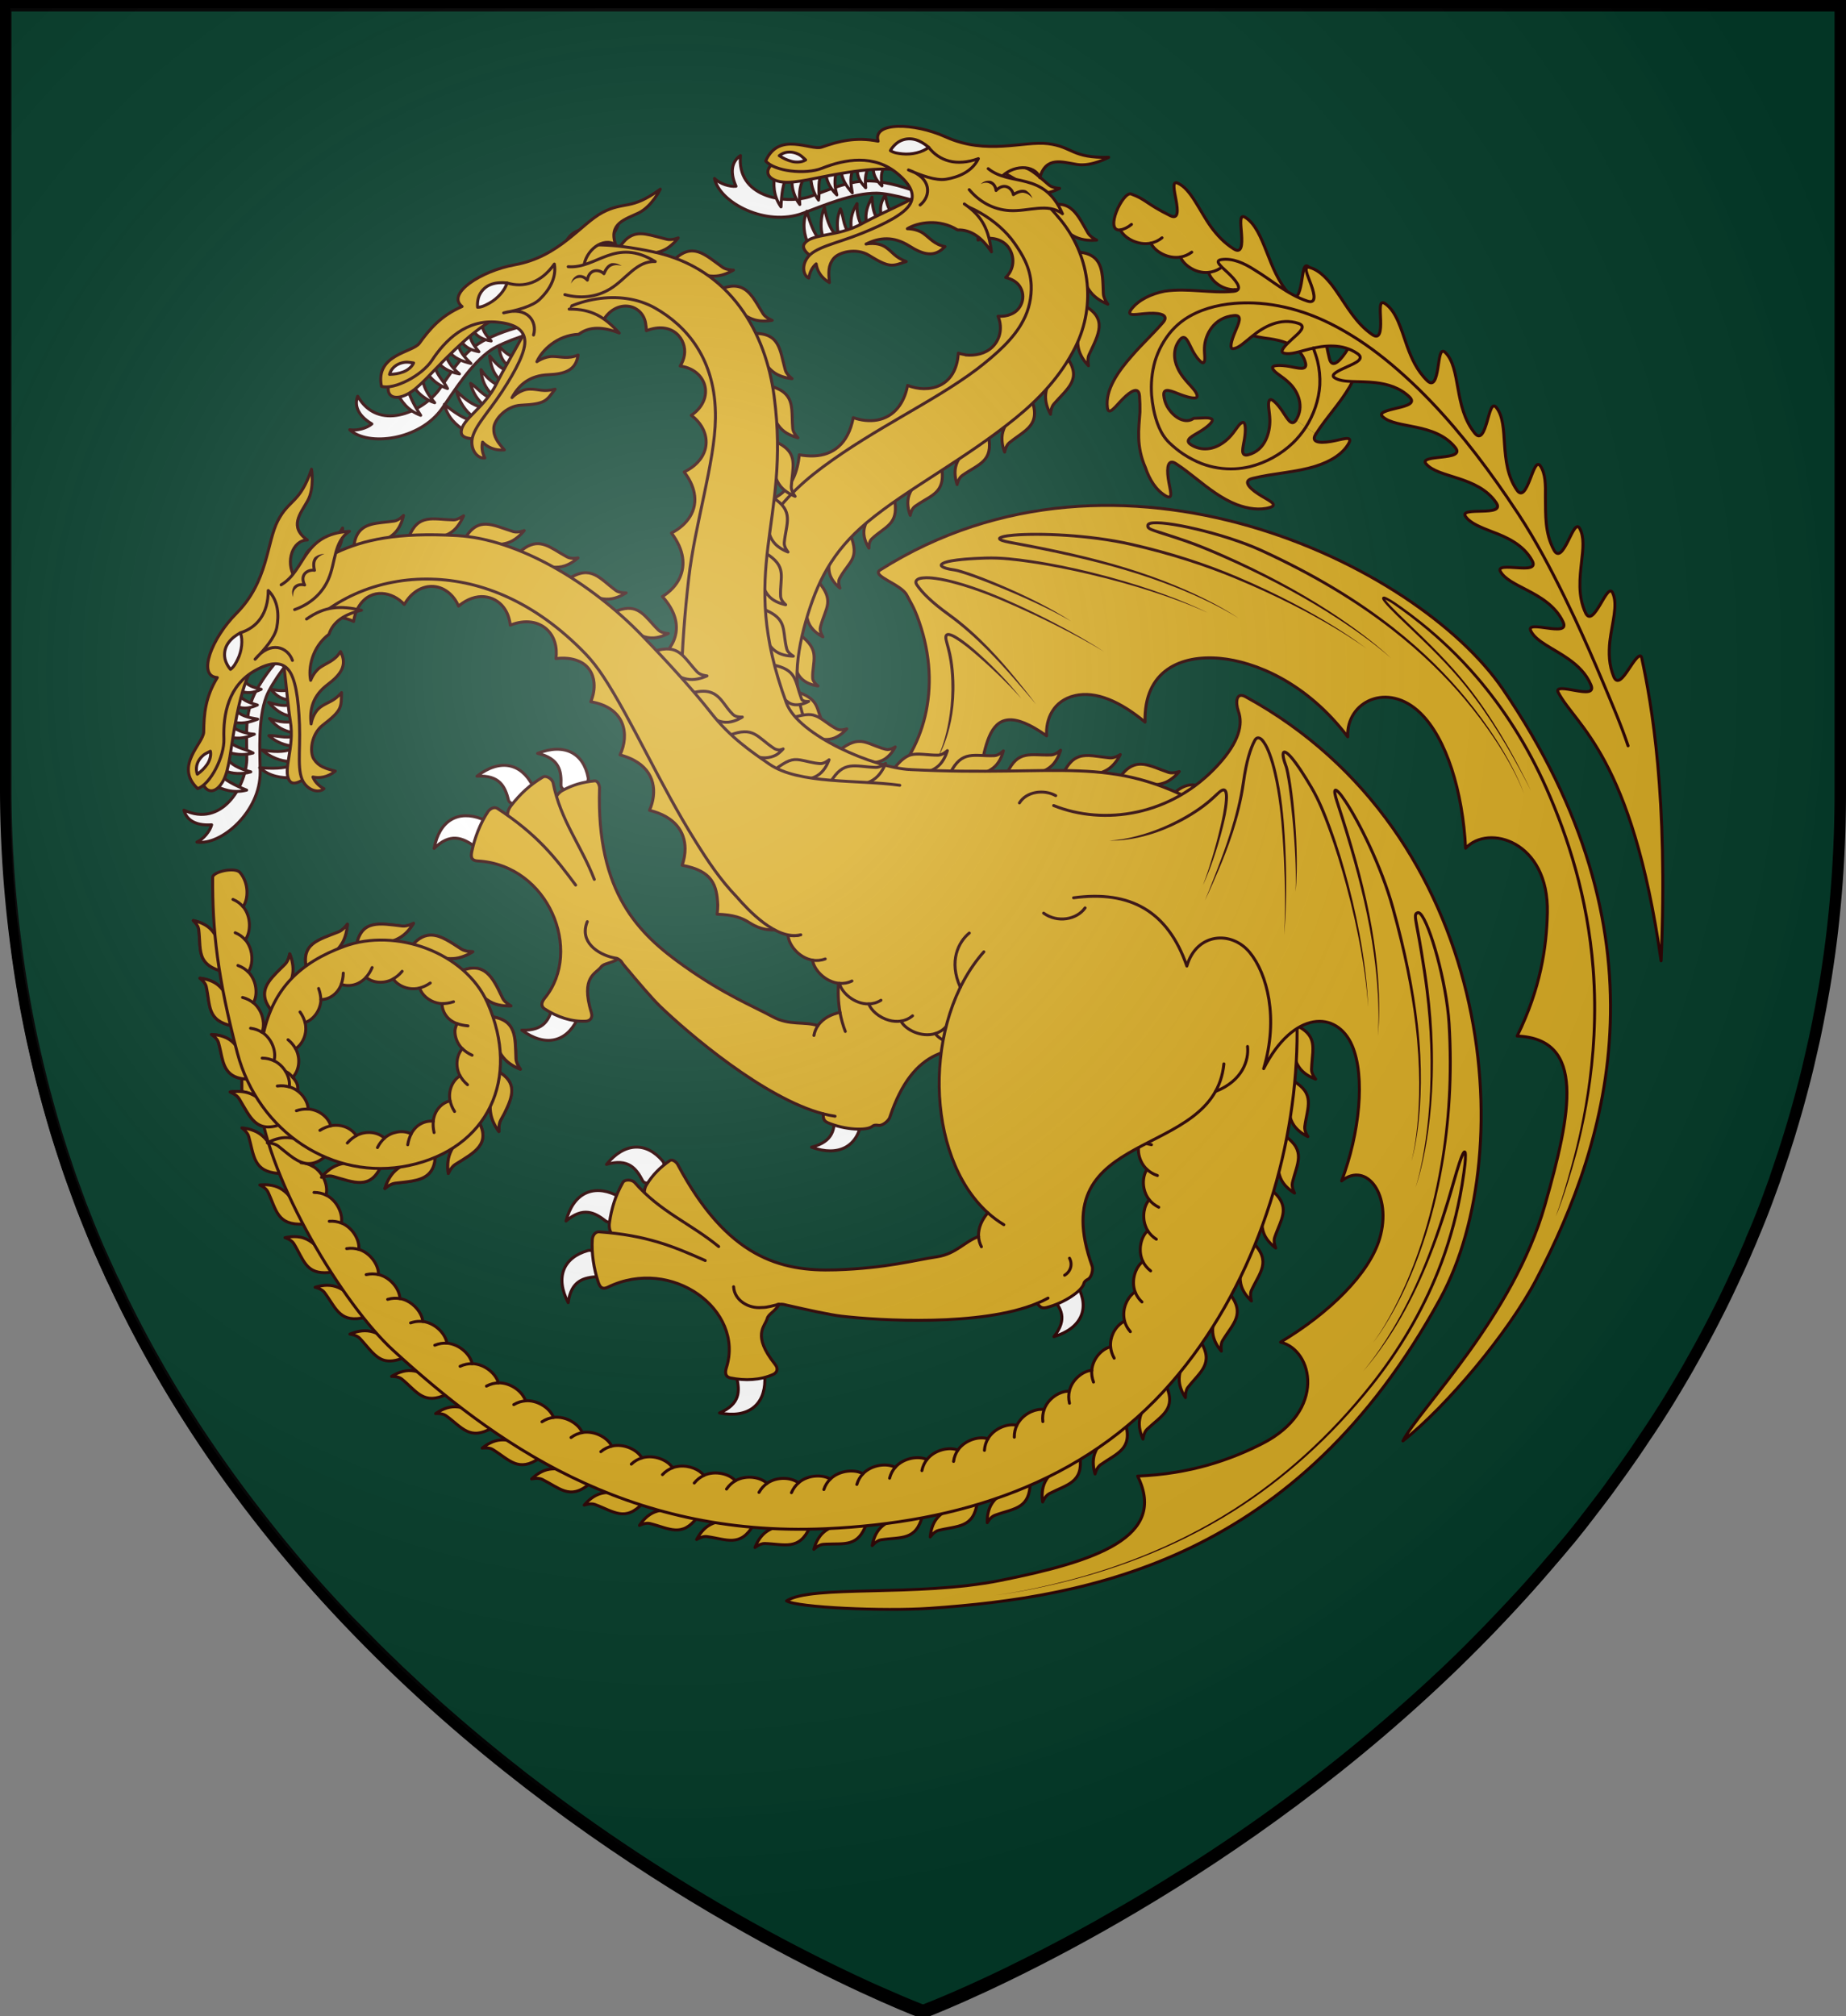
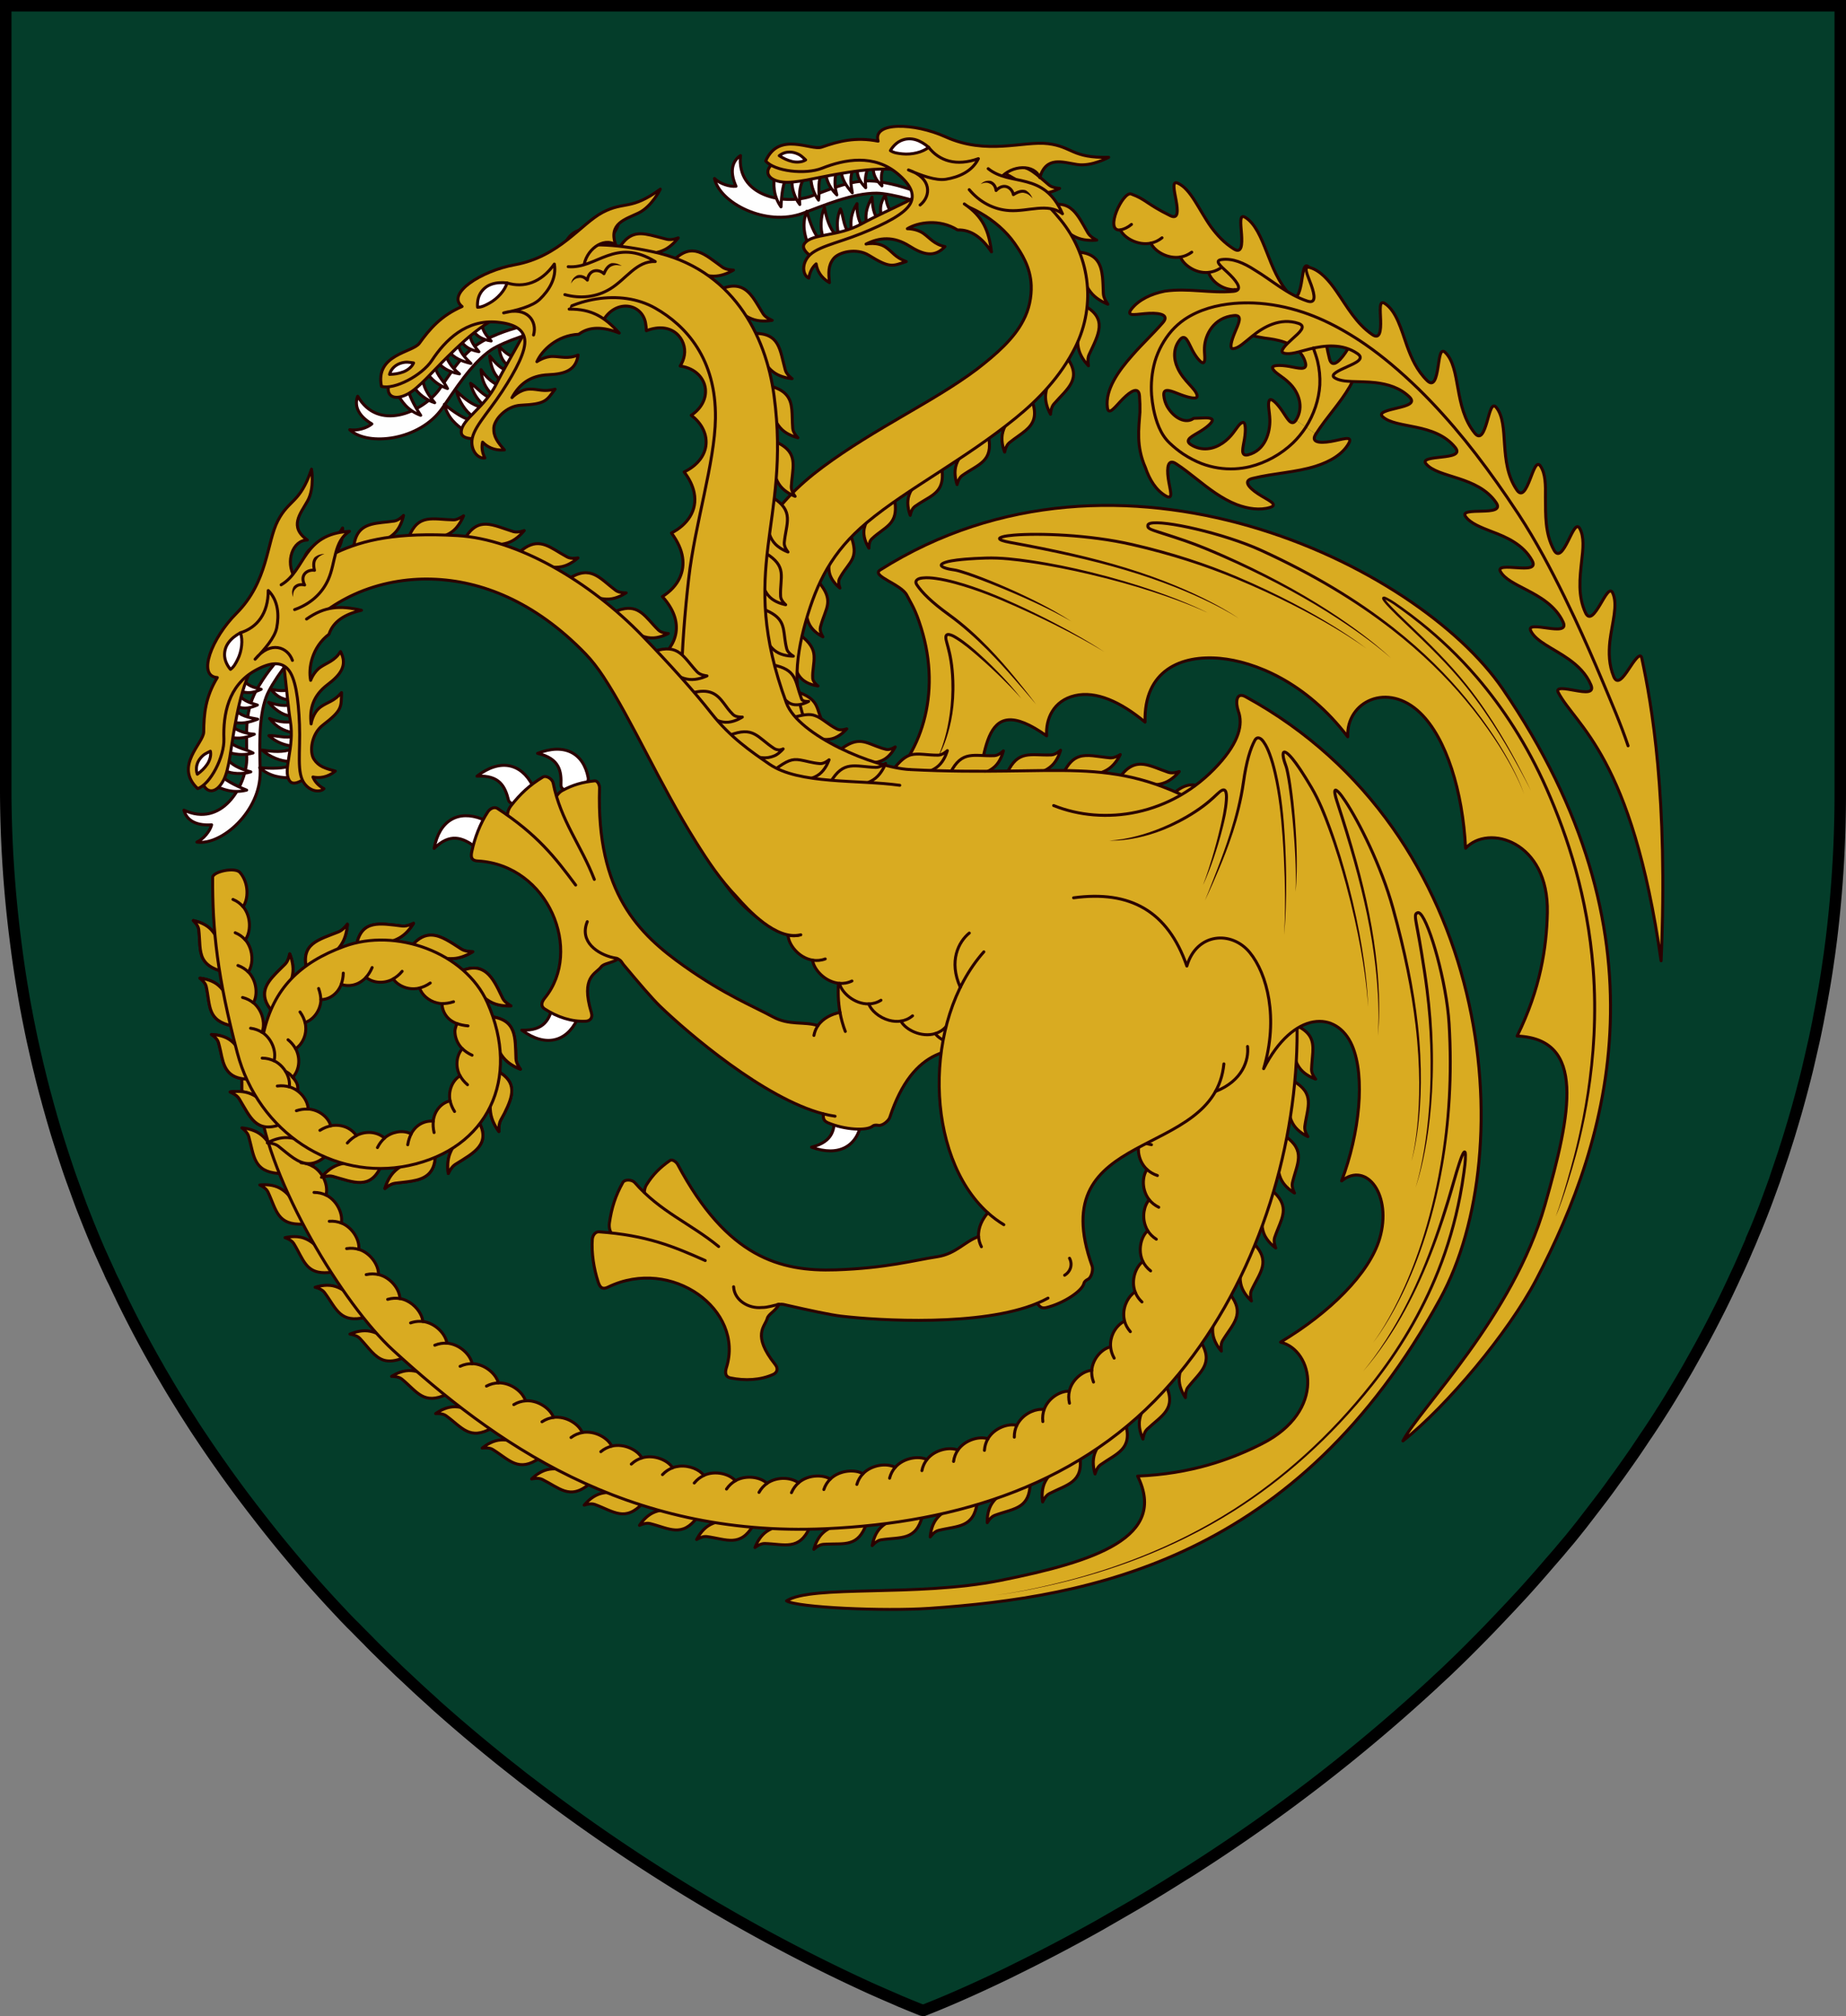
<svg xmlns="http://www.w3.org/2000/svg" xmlns:ns1="http://sodipodi.sourceforge.net/DTD/sodipodi-0.dtd" xmlns:ns2="http://www.inkscape.org/namespaces/inkscape" xmlns:xlink="http://www.w3.org/1999/xlink" viewBox="0 0 483 527.48" version="1.1" id="svg1230" xml:space="preserve" ns1:docname="Aegon II Targaryen 2 legs.svg" ns2:version="1.2.1 (9c6d41e410, 2022-07-14)">
  <rect x="0" y="0" width="483" height="527.48" fill="#808080" stroke="none" />
  <ns1:namedview id="namedview75" pagecolor="#ffffff" bordercolor="#000000" borderopacity="0.25" ns2:showpageshadow="2" ns2:pageopacity="0.0" ns2:pagecheckerboard="0" ns2:deskcolor="#d1d1d1" showgrid="false" ns2:zoom="1.12203" ns2:cx="399.2763" ns2:cy="179.13959" ns2:window-width="1920" ns2:window-height="1017" ns2:window-x="1912" ns2:window-y="-8" ns2:window-maximized="1" ns2:current-layer="svg1230" />
  <defs id="defs4">
    <style id="style2">.cls-1{fill:#262626;stroke-width:3px;}.cls-1,.cls-4,.cls-5{stroke:#000;}.cls-2{fill:#c11f25;}.cls-3{fill:#fff;}.cls-4,.cls-5{fill:none;}.cls-5{stroke-miterlimit:10;}</style>
    <linearGradient id="linearGradient10229">
      <stop style="stop-color:#ff0000;stop-opacity:1;" offset="0" id="stop10227" />
    </linearGradient>
    <radialGradient id="rg" gradientUnits="userSpaceOnUse" cx="220" cy="220" r="405">
      <stop style="stop-color:#fff;stop-opacity:.3" offset="0" id="stop21363" />
      <stop style="stop-color:#fff;stop-opacity:.2" offset=".2" id="stop21365" />
      <stop style="stop-color:#666;stop-opacity:.1" offset=".6" id="stop21367" />
      <stop style="stop-color:#000;stop-opacity:.13" offset="1" id="stop21369" />
    </radialGradient>
    <clipPath id="clip-shield">
      <path id="shield" d="m 1.5,1.5 v 258.9 c 0,286 298.5,398 298.5,398 0,0 298.5,-112 298.5,-398 V 1.5 Z" />
    </clipPath>
    <style id="style2-9">.cls-1{fill:#262626;stroke-width:3px;}.cls-1,.cls-5,.cls-6{stroke:#000;}.cls-2{fill:#d9ab21;}.cls-3{fill:#fff;}.cls-4{fill:#c11f25;}.cls-5,.cls-6{fill:none;}.cls-6{stroke-miterlimit:10;}</style>
    <radialGradient id="rg-6" gradientUnits="userSpaceOnUse" cx="220" cy="220" r="405" gradientTransform="matrix(0.805,0,0,0.803,-0.11,-0.663)">
      <stop style="stop-color:#ffffff;stop-opacity:.3" offset="0" id="stop753" />
      <stop style="stop-color:#ffffff;stop-opacity:.2" offset=".2" id="stop755" />
      <stop style="stop-color:#666666;stop-opacity:.1" offset=".6" id="stop757" />
      <stop style="stop-color:#000000;stop-opacity:.13" offset="1" id="stop759" />
    </radialGradient>
  </defs>
  <title id="title6">Targaryen_Shield</title>
  <g id="Layer_2" data-name="Layer 2">
    <path class="cls-1" d="M923,121.76V327.6a314.37,314.37,0,0,1-2.28,38c-.11.93-.24,1.86-.36,2.79s-.24,1.86-.39,2.79q-.7,5.05-1.61,10c-.07.44-.15.87-.23,1.31-.15.8-.29,1.6-.45,2.39s-.34,1.8-.51,2.69l-.45,2.22-.24,1.16c-.15.71-.3,1.44-.47,2.15q-.8,3.55-1.61,7l-.58,2.32-.52,2q-1.52,5.88-3.27,11.61c-.29,1-.59,1.94-.9,2.92l-.6,1.88c-.19.63-.39,1.25-.6,1.86l-1.1,3.26c-.37,1.09-.68,2-1,3-.47,1.28-.92,2.55-1.39,3.81-.36,1-.73,2-1.11,3l-.19.49c-.43,1.14-.87,2.25-1.32,3.37s-.87,2.16-1.32,3.19a3.35,3.35,0,0,1-.18.42c-.4,1-.8,2-1.25,3s-.75,1.75-1.13,2.62l-.66,1.49c-.47,1.07-.95,2.12-1.44,3.15s-.9,2-1.36,2.93l-1,2.12c-.3.63-.6,1.25-.91,1.88-.63,1.32-1.31,2.64-2,4q-2.53,5-5.19,9.77l-2,3.57-.11.21q-2.13,3.71-4.33,7.33c-.71,1.2-1.46,2.39-2.18,3.54-.1.16-.19.31-.3.46-.55.89-1.12,1.78-1.69,2.66l-.66,1c-.65,1-1.31,2-2,3l-.13.18c-.66,1-1.32,2-2,3l-.45.67q-2.26,3.28-4.54,6.46l-.31.42c-.8,1.07-1.54,2.14-2.31,3.19s-1.66,2.23-2.5,3.32q-2.29,3-4.61,6l-.8,1c-.73.93-1.48,1.85-2.22,2.76L850,525.61l-.57.69L847,529.1q-2.83,3.32-5.72,6.53c-.75.85-1.52,1.69-2.29,2.51l-2.22,2.39q-3,3.19-5.93,6.24-2.76,2.83-5.53,5.59c-.91.91-1.84,1.82-2.76,2.71s-1.85,1.78-2.78,2.67l-2.28,2.11c-.68.65-1.36,1.28-2.05,1.91a448.64,448.64,0,0,1-61.76,47.47c-.86.55-1.73,1.1-2.58,1.6q-6.42,4.07-12.46,7.63l-2.41,1.4-2.36,1.36-2.34,1.35-2.22,1.28c-8.35,4.68-15.91,8.59-22.38,11.76l-1.61.8c-10.63,5.15-18.11,8.22-21,9.35l-.42.18-.61.23-.14.06h-.08l-.23-.1-.21,0-1.07-.42-.55-.23c-.87-.34-2-.8-3.36-1.38l-.47-.18c-1.76-.8-3.88-1.67-6.33-2.77l-1.39-.61a443.16,443.16,0,0,1-39.74-20.6c-.8-.45-1.61-.92-2.36-1.38a473.14,473.14,0,0,1-44.78-30l-2.62-2c-1-.75-2-1.52-2.95-2.29l-2.81-2.21c-6.19-4.92-12.43-10.15-18.64-15.69L554.08,565q-2.3-2.05-4.59-4.2l-1.67-1.57L546,557.54l-2-1.94c-1.12-1.07-2.24-2.16-3.34-3.26-.84-.8-1.69-1.67-2.52-2.51l-.24-.26q-1.25-1.25-2.5-2.51c-.66-.68-1.32-1.36-2-2l-2-2.07-.13-.15-2.1-2.24q-3.36-3.61-6.66-7.36c-.68-.8-1.36-1.55-2-2.35-.57-.65-1.12-1.28-1.66-1.94l-2-2.39q-4.26-5.11-8.39-10.48-1.13-1.45-2.24-2.92c-1.89-2.47-3.73-5-5.57-7.55l-1.68-2.39c-.13-.16-.24-.34-.36-.5-.59-.85-1.19-1.7-1.77-2.55-.95-1.38-1.89-2.77-2.82-4.17q-1.11-1.64-2.18-3.31l-.15-.24-2.22-3.47c-.07-.13-.15-.24-.22-.37-.71-1.14-1.41-2.27-2.1-3.4s-1.49-2.46-2.21-3.7-1.44-2.39-2.13-3.67q-4.6-8-8.77-16.47c-.35-.69-.69-1.38-1-2.08-.22-.44-.44-.89-.65-1.35-.43-.87-.8-1.75-1.25-2.63a27.17,27.17,0,0,1-1.15-2.47l-.23-.48c-.26-.58-.52-1.16-.8-1.75l-.26-.57c-.26-.58-.52-1.18-.8-1.77q-1.44-3.26-2.78-6.58c-.42-1-.8-2-1.23-3.07-.1-.26-.21-.53-.31-.8-.4-1-.8-2-1.16-3s-.68-1.82-1-2.74l-.23-.65c-.18-.45-.34-.91-.5-1.36q-1-2.69-1.89-5.44c-.21-.6-.4-1.21-.6-1.8-.26-.8-.51-1.54-.75-2.31-.14-.42-.26-.8-.39-1.22-.26-.8-.5-1.6-.75-2.39-.31-1-.61-2.06-.92-3.1-.18-.65-.39-1.28-.57-2-.37-1.28-.74-2.58-1.08-3.89-.19-.68-.37-1.35-.55-2-.13-.5-.26-1-.39-1.51-.32-1.22-.63-2.46-.92-3.7-.18-.7-.35-1.4-.52-2.11-.07-.29-.13-.57-.19-.85-.37-1.55-.71-3.11-1.07-4.69-.26-1.16-.5-2.33-.74-3.5-.14-.71-.29-1.43-.43-2.14s-.32-1.6-.47-2.45a2.13,2.13,0,0,0-.1-.47c-.15-.8-.3-1.64-.45-2.48s-.31-1.84-.47-2.77-.3-1.8-.45-2.71q-.87-5.52-1.56-11.17A314.73,314.73,0,0,1,443,327.58V121.76Z" transform="translate(-441.5 -120.26)" id="path8" style="fill:#043d2a;fill-opacity:1" />
  </g>
  <g id="dragon" style="fill:#aa0000;stroke:#2b0000;stroke-width:1;stroke-linecap:round;stroke-linejoin:round" transform="matrix(0.778,0,0,0.768,11.418,-1.427)">
    <g id="leg_right">
      <path style="fill:#ffffff" d="m 166.113,258.503 c 9.115,-3.622 15.454,-0.052 17.014,8.246 0.394,2.097 -2.379,4.21 -3.997,4.633 -1.837,0.481 -5.24,-0.199 -5.16,-2.097 0.196,-4.657 -0.402,-9.06 -7.856,-10.783 z m -20.371,7.773 c 7.719,-6.052 14.809,-4.421 18.651,3.097 0.971,1.9 -1.091,4.71 -2.524,5.575 -1.626,0.981 -5.082,1.291 -5.542,-0.552 -1.129,-4.522 -2.948,-8.576 -10.585,-8.12 z m 15.066,86.502 c 7.85,5.881 14.902,4.095 18.579,-3.506 0.929,-1.921 -1.194,-4.685 -2.646,-5.518 -1.648,-0.945 -5.109,-1.179 -5.529,0.673 -1.03,4.546 -2.759,8.639 -10.404,8.351 z m -29.486,-61.9 c 1.768,-9.648 8.158,-13.126 16.019,-10.043 1.987,0.779 2.305,4.25 1.805,5.847 -0.568,1.813 -2.95,4.335 -4.516,3.261 -3.843,-2.638 -7.892,-4.467 -13.308,0.936 z m 126.925,101.782 c 9.202,3.395 15.451,-0.331 16.805,-8.665 0.342,-2.107 -2.482,-4.149 -4.111,-4.533 -1.849,-0.435 -5.233,0.329 -5.107,2.224 0.311,4.651 -0.178,9.067 -7.587,10.974 z" id="path21377" />
      <path d="m 320.928,275.425 c -30.556,6.061 -58.133,42.878 -53.107,71.313 -2.731,0.569 -5.681,1.947 -7.418,4.519 -4.594,-1.529 -9.607,0.066 -15.224,-3.034 -6.751,-3.725 -15.936,-7.33 -29.747,-17.233 -15.2,-10.899 -29.583,-24.872 -28.474,-60.673 0.03,-0.98 -0.647,-2.554 -1.623,-2.455 -4.085,0.416 -7.367,1.35 -10.96,3.338 -1.318,0.729 -2.866,2.818 -2.256,4.196 4.358,9.852 6.416,14.518 10.723,24.38 -8.594,-7.043 -16.94,16.592 10.295,28.781 1.133,0.447 1.333,1.249 1.859,1.889 4.976,6.052 9.699,11.645 12.263,14.149 9.369,9.151 35.082,31.468 54.897,36.688 0.144,1.063 -0.235,2.247 1.585,3.038 5.664,2.462 13.12,2.835 15.041,1.169 0.42,-0.364 1.048,-0.443 2,-0.281 1.321,0.225 3.406,-1.545 3.783,-2.703 15.697,-48.145 54.289,-3.162 77.116,-27.628" id="path21379" style="fill:#d9ab21;fill-opacity:1" />
      <path d="m 185.197,301.429 c -4.449,-11.666 -11.306,-19.964 -13.849,-32.852 -0.265,-1.342 -2.306,-2.706 -3.473,-1.991 -4.419,2.706 -7.562,5.682 -10.722,9.788 -0.955,1.24 -1.735,3.464 -0.527,4.46 9.837,8.11 15.24,14.94 22.183,23.736" id="path21381" style="fill:#d9ab21;fill-opacity:1" />
      <path d="m 178.921,303.366 c -6.926,-9.444 -12.838,-17.146 -26.271,-26.085 -1.081,-0.719 -2.527,0.035 -3.243,1.118 -2.569,3.889 -4.48,8.976 -5.407,13.543 -0.321,1.582 -0.4,3.067 1.987,3.205 23.867,1.378 35.457,30.627 22.58,46.673 -0.838,1.045 -1.759,2.629 -0.006,3.777 4.132,2.705 9.016,4.399 13.799,4.137 1.153,-0.063 2.452,-0.884 1.837,-2.936 -3.685,-12.295 1.567,-13.206 3.275,-15.541 0.952,-1.301 3.394,-1.198 5.666,-2.7" id="path21383" style="fill:#d9ab21;fill-opacity:1" />
      <path style="fill:none" d="m 262.156,381.283 c 1.362,0.359 2.697,0.637 3.996,0.824 m -83.32,-66.281 c -2.783,6.901 3.582,11.093 8.682,12.25 0.677,0.154 1.189,0.153 1.624,0.48 m 67.265,22.7 c -0.637,0.944 -1.111,2.048 -1.351,3.333 m 8.769,-7.851 c 0.393,2.222 0.985,4.393 1.79,6.493 m 101.984,1.795 c -2.421,3.963 -8.457,8.282 -17.879,5.583 m -32.773,-93.237 c -4.641,0.158 -11.37,3.289 -13.655,12.82" id="path21385" />
    </g>
    <g id="wing_right">
      <path d="m 311.949,280.21 c 5.394,-19.779 2.377,-44.248 25.364,-27.672 -0.356,-5.731 2.251,-11.989 9.504,-13.714 7.095,-1.687 15.386,2.084 23.598,9.032 -0.471,-17.67 12.145,-22.958 25.221,-21.725 11.46,1.081 28.816,7.921 42.941,26.726 -0.544,-12.054 13.44,-18.903 24.411,-8.113 8.779,8.634 14.273,26.736 15.227,46.082 7.574,-8.376 28.026,-2.504 27.499,21.967 -0.253,11.747 -2.312,25.909 -10.163,42 23.167,0.977 18.216,26.091 9.352,57.554 -10.753,38.167 -42.039,69.151 -47.766,80.382 14.842,-11.957 35.452,-36.848 44.828,-54.949 24.938,-48.145 45.244,-117.537 -11.34,-201.332 -28.469,-42.16 -128.745,-92.031 -209.33,-40.395 -3.089,1.979 7.134,4.817 8.983,8.517 1.612,3.227 2.805,4.573 4.855,11.257 6.927,22.584 -0.024,43.84 -14.029,55.364" id="path21390" style="fill:#d9ab21;fill-opacity:1" />
      <path style="fill:#2b0000;stroke:none" d="m 520.607,331.804 c 2.46,31.66 -4.413,58.352 -7.048,68.033 -3.395,12.471 -5.075,16.466 -5.075,16.466 0,0 1.913,-3.9 5.557,-16.33 2.866,-9.778 10.045,-36.23 7.563,-68.247 -1.895,-24.421 -8.513,-44.933 -15.673,-61.346 -1.5e-4,-3.3e-4 -2.9e-4,-6.6e-4 -4.3e-4,-9.8e-4 -6.572,-15.065 -14.78,-27.746 -23.539,-38.09 -6.138,-7.248 -12.641,-13.398 -18.999,-18.548 -2.159,-1.749 -4.302,-3.392 -6.439,-4.935 -1.675,-1.211 -3.272,-2.396 -5.082,-3.321 -0.23,-0.119 -0.482,-0.239 -0.765,-0.327 -0.096,-0.084 -0.357,-0.119 -0.725,0.028 -0.164,0.128 -0.247,0.277 -0.249,0.426 -0.002,0.17 0.026,0.293 0.063,0.367 0.12,0.303 0.288,0.544 0.439,0.745 0.675,0.93 1.465,1.753 2.212,2.536 1.442,1.513 2.936,2.967 4.365,4.338 9.018,8.652 15.162,14.737 20.893,21.905 8.96,11.202 15.467,23.193 17.839,27.589 3.106,5.758 4.213,8.072 4.213,8.072 0,0 -1.038,-2.346 -4.049,-8.159 -2.328,-4.495 -8.61,-16.478 -17.552,-27.86 -5.685,-7.234 -11.838,-13.421 -20.802,-22.109 -1.419,-1.376 -2.898,-2.83 -4.319,-4.335 -0.743,-0.789 -1.506,-1.589 -2.13,-2.461 -0.143,-0.206 -0.275,-0.383 -0.332,-0.553 -0.009,-0.048 -0.02,-0.053 -0.012,-0.013 0.004,0.065 -0.041,0.13 -0.133,0.213 -0.151,0.007 -0.115,0.075 0.037,0.068 0.2,0.059 0.405,0.162 0.626,0.275 1.726,0.886 3.279,2.054 4.958,3.274 2.118,1.542 4.242,3.183 6.383,4.929 6.302,5.141 12.746,11.268 18.828,18.477 8.681,10.29 16.823,22.897 23.355,37.87 1.4e-4,3.2e-4 2.8e-4,6.5e-4 4.2e-4,9.7e-4 7.127,16.337 13.708,36.742 15.592,61.023 z M 383.736,186.555 c 4.432,1.544 8.759,3.397 12.765,5.171 6.622,2.933 12.726,5.93 18.262,8.841 25.559,13.446 38.396,25.534 38.396,25.534 0,0 -12.462,-12.515 -38.005,-26.268 -5.522,-2.974 -11.623,-6.026 -18.257,-8.995 -4.01,-1.795 -8.353,-3.666 -12.832,-5.226 -1.2e-4,-4e-5 -2.4e-4,-8e-5 -3.5e-4,-1.2e-4 -11.157,-3.887 -12.345,-3.699 -12.205,-4.765 0,0 0.074,-0.114 0.423,-0.215 4.056,-1.177 24.38,3.318 37.085,9.22 2.1e-4,9e-5 4.2e-4,1.9e-4 6.2e-4,2.9e-4 17.401,8.084 31.867,16.89 44.064,26.501 0,0 1e-5,1e-5 1e-5,1e-5 10.238,8.067 18.269,16.192 24.566,23.809 15.446,18.686 19.898,32.254 19.898,32.254 0,0 -4.172,-13.667 -19.477,-32.598 -6.236,-7.713 -14.232,-15.953 -24.466,-24.122 0,0 0,-10e-6 0,-10e-6 -12.191,-9.729 -26.705,-18.643 -44.164,-26.751 -2.1e-4,-9e-5 -4.1e-4,-1.9e-4 -6.2e-4,-2.9e-4 -12.754,-5.924 -33.363,-10.556 -37.785,-9.273 -0.557,0.162 -1.06,0.466 -1.136,1.046 -0.28,2.132 1.773,1.973 12.867,5.839 1.1e-4,4e-5 2.3e-4,8e-5 3.5e-4,1.2e-4 z m -58.869,0.557 c 15.269,2.832 27.308,5.481 38.805,8.913 25.11,7.496 38.254,16.486 38.254,16.486 0,0 -12.874,-9.416 -38.028,-17.23 -11.446,-3.557 -23.614,-6.328 -38.849,-9.152 -2.5e-4,-5e-5 -4.9e-4,-9e-5 -7.4e-4,-1.4e-4 -2.21,-0.41 -3.063,-0.829 -3.085,-0.884 0,0 -0.024,0.246 -0.024,0.246 0.003,-0.003 0.007,-0.006 0.013,-0.01 0.006,-0.005 0.014,-0.011 0.024,-0.017 0.011,-0.007 0.023,-0.015 0.038,-0.024 0.017,-0.01 0.035,-0.02 0.057,-0.031 0.155,-0.078 0.379,-0.158 0.702,-0.242 0.808,-0.21 2.06,-0.392 3.681,-0.528 8.124,-0.682 24.912,-0.174 39.437,3.196 2.2e-4,5e-5 4.3e-4,10e-5 6.5e-4,1.5e-4 13.273,3.08 24.826,6.897 34.947,11.143 28.683,12.033 44.074,23.856 44.074,23.856 0,0 -15.059,-12.274 -43.748,-24.623 -10.123,-4.356 -21.723,-8.259 -35.047,-11.351 -2.2e-4,-5e-5 -4.3e-4,-1e-4 -6.5e-4,-1.5e-4 -14.597,-3.387 -31.545,-3.908 -39.746,-3.219 -3.287,0.276 -5.845,0.725 -5.333,1.98 0.268,0.656 1.592,1.074 3.828,1.489 2.4e-4,4e-5 4.9e-4,9e-5 7.3e-4,1.3e-4 z m -18.848,9.364 c 0.853,0.118 1.712,0.38 2.565,0.636 1.358,0.41 2.697,0.875 3.985,1.338 3.82,1.375 7.488,2.866 10.697,4.218 4.704,1.982 8.619,3.766 11.954,5.371 0,0 0,0 0,0 6.74,3.244 10.373,5.496 10.373,5.496 0,0 -3.498,-2.461 -10.152,-5.938 0,0 0,0 0,0 -3.277,-1.713 -7.177,-3.622 -11.846,-5.691 -3.201,-1.419 -6.847,-2.958 -10.693,-4.373 -1.293,-0.476 -2.646,-0.952 -4.029,-1.374 -0.852,-0.262 -1.76,-0.536 -2.714,-0.673 -6e-5,-1e-5 -1.1e-4,-2e-5 -1.6e-4,-2e-5 -2.077,-0.293 -3.416,-0.737 -3.758,-1.105 -0.005,-0.006 -0.01,-0.011 -0.014,-0.016 -0.003,-0.004 -0.006,-0.008 -0.009,-0.011 -0.021,-0.029 -0.003,0.043 -0.003,0.043 0,0 0.137,-0.118 0.31,-0.211 1.321,-0.712 5.553,-1.444 14.113,-1.723 1.5e-4,-10e-6 3e-4,-10e-6 4.6e-4,-2e-5 5.13,-0.169 10.306,0.485 15.017,1.166 7.098,1.028 13.832,2.43 19.788,3.836 8.238,1.946 15.239,3.981 21.102,5.893 0,0 0,0 0,0 12.364,4.033 18.996,7.364 18.996,7.364 0,0 -6.523,-3.546 -18.843,-7.821 0,0 0,0 0,0 -5.835,-2.025 -12.83,-4.178 -21.066,-6.22 -5.96,-1.478 -12.701,-2.939 -19.837,-4.007 -4.724,-0.708 -9.95,-1.379 -15.19,-1.211 -1.5e-4,0 -3.1e-4,1e-5 -4.7e-4,1e-5 -10.725,0.349 -15.194,1.315 -15.382,2.809 -0.149,1.184 1.985,1.83 4.635,2.204 5e-5,1e-5 9e-5,2e-5 1.4e-4,2e-5 z m -1.814,15.226 c 9.579,7.018 17.61,16.142 21.976,21.178 4.872,5.618 7.557,8.897 7.557,8.897 0,0 -2.486,-3.432 -7.173,-9.219 -4.259,-5.259 -11.985,-14.48 -21.769,-21.662 -10e-5,-7e-5 -2e-4,-1.4e-4 -2.9e-4,-2.1e-4 -5.974,-4.381 -8.974,-7.503 -10.685,-10.053 -3e-5,-4e-5 -5e-5,-8e-5 -8e-5,-1.2e-4 -0.14,-0.226 -0.254,-0.434 -0.258,-0.616 -0.013,-0.121 0.029,-0.26 0.106,-0.351 0.277,-0.439 1.029,-0.512 1.766,-0.639 1.39,-0.164 2.828,-0.022 4.234,0.166 2.255,0.307 4.468,0.828 6.584,1.404 7.442,2.027 14.505,4.993 20.229,7.565 19.199,8.627 29.896,15.531 29.896,15.531 0,0 -10.451,-7.283 -29.586,-16.208 -5.712,-2.665 -12.763,-5.714 -20.285,-7.81 -2.135,-0.595 -4.387,-1.135 -6.703,-1.459 -1.432,-0.203 -2.951,-0.35 -4.482,-0.179 -0.777,0.046 -1.75,0.238 -2.435,1.008 -0.235,0.301 -0.349,0.675 -0.32,1.055 0.047,0.434 0.217,0.801 0.424,1.092 4e-5,6e-5 8e-5,1.1e-4 1.2e-4,1.7e-4 1.796,2.677 4.899,5.884 10.924,10.302 1e-4,7e-5 1.9e-4,1.4e-4 2.9e-4,2.1e-4 z m 1.06,22.091 c 0.569,16.354 -4.763,26.547 -4.763,26.547 0,0 6.339,-9.794 5.763,-26.581 0,-9e-5 -1e-5,-1.7e-4 -1e-5,-2.6e-4 -0.371,-10.739 -2.877,-13.918 -2.272,-15.163 0,-1e-5 1e-5,-3e-5 1e-5,-4e-5 0.006,-0.035 0.067,-0.077 0.117,-0.086 0.126,-0.043 0.318,0.004 0.547,0.053 0.783,0.2 1.53,0.669 2.271,1.129 2.598,1.637 5.016,3.724 7.046,5.488 3.183,2.769 5.962,5.428 8.114,7.557 0,0 10e-6,0 10e-6,0 4.394,4.348 6.674,7.069 6.674,7.069 0,0 -2.074,-2.884 -6.303,-7.428 0,0 0,0 0,0 -2.077,-2.232 -4.759,-4.977 -7.913,-7.841 -2.002,-1.82 -4.409,-3.959 -7.089,-5.677 -0.739,-0.481 -1.573,-0.992 -2.542,-1.261 -0.281,-0.087 -0.632,-0.138 -1.026,-0.064 -0.339,0.078 -0.627,0.298 -0.797,0.624 -2e-5,5e-5 -4e-5,1e-4 -7e-5,1.5e-4 -0.862,1.773 1.803,4.958 2.172,15.635 0,9e-5 0,1.7e-4 1e-5,2.5e-4 z" id="path21392" />
    </g>
    <g id="necks">
      <path d="m 313.468,58.125 c 1.543,0.288 4.416,0.031 6.634,-1.162 2.295,-1.202 4.016,-3.244 4.016,-3.244 0,0 -2.262,0.714 -3.808,0.186 -7.078,-2.408 -11.953,-5.304 -16.393,2.424 -1.161,2.021 -2.108,5.76 -0.879,5.909 2.001,0.242 3.981,0.591 5.917,1.051 1.457,0.346 1.392,-2.787 2.531,-4.086 0.613,-0.699 0.734,-1.313 1.983,-1.079 z m 16.737,8.161 c 1.322,0.846 4.081,1.688 6.584,1.372 2.573,-0.296 4.894,-1.623 4.894,-1.623 0,0 -2.335,-0.097 -3.573,-1.143 -3.936,-3.318 -6.882,-6.662 -10.901,-6.249 0,0 0,10e-7 0,10e-7 -1.569,0.165 -3.291,0.915 -5.2,2.506 -1.79,1.491 -3.932,4.682 -2.867,5.228 0.951,0.488 1.877,1.012 2.775,1.573 0.748,0.454 1.482,0.936 2.202,1.443 1.201,0.846 2.313,-2.07 3.85,-2.848 0.827,-0.419 1.169,-0.941 2.237,-0.258 z m 13.012,13.502 c 0.968,1.2 3.319,2.919 5.76,3.53 2.52,0.66 5.176,0.34 5.176,0.34 0,0 -2.166,-1.037 -2.979,-2.489 -1.728,-3.077 -3.128,-5.87 -4.994,-7.671 -2.012,-1.929 -4.65,-2.808 -9.11,-1.246 -2.187,0.766 -5.377,2.976 -4.534,3.9 1.376,1.508 2.688,3.096 3.943,4.739 0.069,0.09 0.142,0.16 0.22,0.213 0.929,0.604 2.741,-1.508 4.317,-1.762 0.91,-0.146 1.408,-0.537 2.201,0.445 z m 6.706,17.27 c 0.326,1.497 1.65,4.1 3.538,5.755 1.941,1.739 4.448,2.675 4.448,2.675 0,0 -1.451,-1.92 -1.516,-3.59 -0.082,-2.069 -0.117,-4.01 -0.298,-5.718 -0.497,-4.583 -2.073,-8.142 -8.532,-8.47 -2.331,-0.118 -6.064,0.805 -5.66,1.902 0.657,1.785 1.165,3.615 1.511,5.461 0.261,1.39 3.1,0.094 4.741,0.606 0.872,0.272 1.49,0.15 1.761,1.35 0.002,0.01 0.004,0.019 0.006,0.029 z m -1.92,18.409 c -0.318,1.189 -0.373,3.203 0.039,5.115 0.119,0.543 0.282,1.085 0.498,1.606 0.967,2.397 2.846,4.281 2.846,4.281 0,0 -0.511,-2.28 0.176,-3.755 0.051,-0.11 0.102,-0.219 0.153,-0.328 3.145,-6.768 6.047,-11.912 -1.519,-16.312 -2.018,-1.173 -5.757,-2.055 -5.902,-0.902 -0.235,1.878 -0.628,3.734 -1.168,5.539 -0.407,1.358 2.712,1.509 3.937,2.718 0.656,0.648 1.265,0.819 0.94,2.038 z m -9.477,16.094 c -0.91,1.31 -1.82,4.032 -1.52,6.546 0.278,2.569 1.62,4.881 1.62,4.881 0,0 0.075,-2.308 1.123,-3.513 4.738,-5.461 9.493,-8.484 4.447,-15.798 -1.32,-1.913 -4.284,-4.373 -4.939,-3.329 -1.067,1.701 -2.243,3.345 -3.508,4.935 -0.953,1.197 1.922,2.441 2.622,4.02 0.378,0.853 0.883,1.209 0.155,2.257 z M 324.977,144.741 c -1.189,1.118 -2.582,3.598 -2.678,6.126 -0.124,2.558 0.896,5.015 0.896,5.015 0,0 0.357,-2.219 1.557,-3.197 2.034,-1.662 3.986,-2.864 5.516,-4.196 2.569,-2.22 3.986,-4.884 2.143,-10.131 -0.769,-2.19 -2.957,-5.408 -3.906,-4.538 -1.549,1.419 -3.159,2.79 -4.811,4.116 -1.24,0.995 1.285,2.833 1.627,4.533 10e-4,0.006 0.002,0.011 0.003,0.017 0.176,0.929 0.593,1.371 -0.347,2.256 z m -15.335,11.237 c -1.287,1.03 -2.85,3.399 -3.085,5.923 -0.265,2.542 0.647,5.041 0.647,5.041 0,0 0.442,-2.178 1.684,-3.07 5.549,-3.991 10.593,-4.713 8.859,-13.464 -0.45,-2.273 -2.096,-5.798 -3.209,-5.035 -1.816,1.245 -3.658,2.468 -5.52,3.677 -1.401,0.91 0.992,2.969 1.163,4.702 0.093,0.945 0.472,1.415 -0.54,2.225 z m -15.907,10.543 c -1.317,1.023 -2.887,3.38 -3.076,5.907 -0.217,2.535 0.786,4.994 0.786,4.994 0,0 0.342,-2.153 1.553,-3.038 4.459,-3.267 8.622,-4.062 9.19,-9.307 0.117,-1.085 0.077,-2.36 -0.148,-3.884 -0.34,-2.295 -1.784,-5.917 -2.96,-5.19 -0.678,0.419 -1.357,0.838 -2.037,1.257 -1.24,0.76 -2.489,1.522 -3.744,2.29 -1.461,0.894 0.897,3.006 1.025,4.748 0.07,0.953 0.441,1.423 -0.588,2.223 z m -15.574,11.159 c -0.49,0.464 -0.999,1.152 -1.416,1.979 -0.621,1.228 -1.01,2.728 -0.87,4.221 0.208,2.514 1.688,4.717 1.688,4.717 0,0 -0.128,-2.101 0.89,-3.107 0.613,-0.607 1.241,-1.139 1.856,-1.622 0,0 0,0 0,0 4.01,-3.161 7.192,-4.433 5.832,-12.056 -0.406,-2.279 -1.911,-5.893 -3.106,-5.102 -1.953,1.291 -3.899,2.625 -5.829,4.018 -1.453,1.048 1.088,2.948 1.353,4.678 0.146,0.952 0.557,1.372 -0.397,2.275 z m -13.205,14.02 c -0.542,0.942 -0.936,2.428 -0.858,4 0.043,0.879 0.23,1.766 0.598,2.586 1.004,2.302 3.116,3.903 3.116,3.903 0,0 -0.803,-1.941 -0.166,-3.195 0.164,-0.325 0.336,-0.636 0.513,-0.935 0,0 0,0 0,0 2.973,-5.12 6.26,-5.964 3.179,-14.028 -0.824,-2.156 -2.905,-5.512 -4.003,-4.44 -1.794,1.75 -3.503,3.608 -5.108,5.571 -1.208,1.478 1.776,2.612 2.49,4.221 0.396,0.893 0.903,1.164 0.24,2.317 z m -8.193,17.424 c -0.295,1.226 -0.207,3.099 0.491,4.829 0.237,0.585 0.543,1.148 0.926,1.659 1.498,2.048 3.897,3.196 3.897,3.196 0,0 -1.188,-1.781 -0.854,-3.212 0.039,-0.167 0.079,-0.331 0.121,-0.494 0,-1e-5 0,-1e-5 0,-1e-5 1.692,-6.378 4.745,-8.459 -0.883,-15.219 -1.485,-1.783 -4.52,-4.268 -5.214,-2.902 -1.132,2.228 -2.141,4.492 -3.049,6.769 -0.684,1.714 2.499,1.922 3.661,3.238 0.64,0.726 1.214,0.852 0.905,2.134 z m -4.067,18.819 c -0.008,1.541 0.776,3.835 2.453,5.357 0.186,0.17 0.383,0.329 0.589,0.476 2.035,1.485 4.68,1.762 4.68,1.762 0,0 -1.445,-1.042 -1.731,-2.323 -0.021,-0.097 -0.036,-0.194 -0.042,-0.292 -0.165,-2.631 0.612,-5.072 0.447,-7.703 -0.144,-2.263 -1.183,-4.328 -4.716,-7.104 -1.82,-1.43 -5.342,-3.194 -5.725,-1.749 -0.626,2.362 -1.161,4.784 -1.57,7.262 -0.308,1.865 2.843,1.378 4.26,2.421 0.786,0.579 1.361,0.565 1.354,1.893 z m 2.327,19.169 c 0.505,1.093 1.66,2.386 3.216,3.139 0.661,0.321 1.372,0.531 2.107,0.597 2.451,0.244 4.803,-0.947 4.803,-0.947 0,0 -1.983,-0.068 -2.654,-1.172 -0.117,-0.192 -0.225,-0.384 -0.325,-0.577 0,0 0,0 0,0 -1.273,-2.267 -1.526,-4.492 -2.508,-6.266 -0.999,-1.806 -2.682,-3.143 -6.773,-4.584 -2.177,-0.766 -6.099,-1.413 -5.991,0.176 0.177,2.598 0.566,5.223 1.202,7.832 0.479,1.964 3.171,0.216 4.896,0.614 0.967,0.223 1.462,-0.036 2.027,1.187 z" id="path21395" style="fill:#d9ab21;fill-opacity:1" />
-       <path d="m 218.625,282.048 c 4.827,-6.502 6.633,-14.678 -2.174,-22.643 3.627,-2.953 6.071,-7.048 5.583,-11.517 -0.321,-3.135 -1.582,-6.77 -4.465,-10.373 -0.104,-0.132 -0.209,-0.264 -0.317,-0.397 4.023,-2.479 7.033,-6.194 7.401,-10.73 0.257,-3.159 -0.747,-6.75 -3.525,-10.784 0.86,-0.42 1.682,-0.9 2.45,-1.434 2.745,-1.887 4.782,-4.534 5.696,-7.739 v -1e-5 c 0.944,-3.312 0.552,-7.303 -1.746,-12.262 5.153,-1.682 9.335,-5.155 10.543,-10.505 0.636,-2.708 0.675,-5.933 0.014,-9.979 8.349,-0.849 14.896,-4.976 16.05,-16.908 1.679,0.328 3.376,0.466 5.006,0.386 6.034,-0.26 11.395,-3.767 13.133,-13.02 5.352,1.892 11.222,1.356 14.995,-3.347 1.49,-1.86 2.662,-4.383 3.294,-7.648 6.927,2.783 16.345,0.826 17.05,-10.993 0.793,0.25 1.595,0.436 2.398,0.55 l 0.054,0.079 v 0 c 3.31,0.306 6.631,-0.417 8.99,-2.705 2.272,-2.203 3.679,-6.105 1.914,-10.495 1.539,0.113 3.023,-0.098 4.332,-0.685 3.467,-1.318 5.4,-5.984 2.84,-9.692 v -10e-7 c -0.925,-1.293 -2.468,-2.299 -4.596,-2.803 2.794,-2.668 3.293,-6.961 0.893,-10.341 -1.828,-2.527 -5.536,-3.909 -10.199,-2.436 0.214,-2.13 -0.175,-4.217 -1.194,-5.984 l -5.627,-13.369 22.163,11.074 10.423,25.309 -11.737,26.394 -43.107,28.799 -33.716,36.219 -11.277,36.237 5.457,51.424 z" id="path21397" style="fill:#d9ab21;fill-opacity:1" />
      <path d="m 248.625,312.46 c -25.744,-18.8 -23.798,-39.919 -24.069,-64.601 -0.108,-9.781 4.633,-32.675 7.082,-40.708 2.449,-8.033 5.374,-15.306 8.982,-22.143 5.484,-10.393 13.428,-18.057 21.385,-24.037 8.936,-6.716 18.122,-12.196 26.91,-17.396 8.869,-5.249 17.406,-10.217 24.911,-15.918 l 10e-6,-10e-6 c 6.593,-5.166 12.496,-10.434 15.617,-16.604 v 0 c 1.994,-3.732 2.832,-8.048 2.682,-11.997 -0.235,-6.197 -3.224,-10.875 -5.652,-14.396 -5.443,-7.892 -16.364,-14.575 -26.745,-15.106 l 3.122,-14.047 c 17.365,1.229 29.392,9.066 39.208,21.301 4.55,5.671 7.666,12.591 8.699,20.106 1.099,8 -0.297,16.079 -3.769,23.15 -4.969,10.12 -12.508,17.975 -20.147,24.253 -8.567,7.04 -17.469,12.935 -26.074,18.6 -8.432,5.55 -16.816,10.937 -23.875,16.915 -11.716,9.922 -16.823,20.36 -20.614,33.848 -1.85,6.582 -3.053,13.281 -2.9,19.664 0.147,6.139 1.468,12.261 4.153,17.288 3.035,5.681 8.616,10.829 15.53,14.955" id="path21399" style="fill:#d9ab21;fill-opacity:1" />
      <path d="m 184.372,86.124 c 0.866,-0.08 2.006,-0.422 3.147,-0.987 1.001,-0.496 2.025,-1.177 2.85,-2.042 1.8,-1.847 2.73,-4.344 2.73,-4.344 0,0 -1.829,1.405 -3.432,1.365 -0.687,-0.016 -1.351,-0.046 -1.995,-0.078 0,0 0,0 0,0 -6.13,-0.281 -10.348,-0.962 -13.09,6.556 -0.795,2.18 -1.245,6.048 0.13,5.973 2.237,-0.122 4.424,-0.231 6.553,-0.274 1.603,-0.032 0.696,-3.045 1.469,-4.596 0.418,-0.839 0.364,-1.453 1.639,-1.571 z m 18.76,2.001 c 0.442,0.054 0.966,0.056 1.535,-1.25e-4 1.497,-0.151 3.445,-0.669 5.005,-1.674 2.197,-1.381 3.748,-3.556 3.748,-3.556 0,0 -2.193,0.893 -3.782,0.488 -1.209,-0.307 -2.544,-0.68 -3.753,-0.987 0,0 0,0 0,0 -4.839,-1.256 -8.642,-2.152 -12.4,4.071 -1.196,1.981 -2.278,5.705 -1.012,5.883 2.067,0.29 4.146,0.669 6.238,1.108 1.575,0.331 1.364,-2.812 2.467,-4.155 0.599,-0.73 0.674,-1.335 1.954,-1.177 z m 17.389,6.772 c 1.382,0.725 4.205,1.334 6.674,0.86 2.549,-0.461 4.798,-1.892 4.798,-1.892 0,0 -2.368,0.004 -3.689,-0.962 -6.047,-4.416 -10.036,-8.653 -16.397,-2.425 -1.665,1.631 -3.558,4.986 -2.443,5.446 1.815,0.75 3.576,1.622 5.266,2.605 1.272,0.74 2.123,-2.267 3.586,-3.178 0.786,-0.49 1.083,-1.041 2.205,-0.453 z m 13.513,12.772 c 1.002,1.208 3.371,2.85 5.838,3.325 2.531,0.515 5.142,-0.012 5.142,-0.012 0,0 -2.187,-0.829 -3.04,-2.208 -1.284,-2.071 -2.309,-3.977 -3.444,-5.564 -2.367,-3.252 -5.264,-5.161 -10.766,-2.892 -2.151,0.887 -5.149,3.289 -4.295,4.127 1.39,1.364 2.675,2.821 3.836,4.358 0.874,1.157 2.82,-1.288 4.518,-1.567 0.591,-0.097 1.002,-0.291 1.427,-0.164 0,0 0,0 0,0 0.24,0.072 0.491,0.245 0.783,0.598 z m 8.124,16.866 c 0.587,1.484 2.352,3.757 4.604,4.916 2.288,1.209 4.953,1.402 4.953,1.402 0,0 -1.868,-1.371 -2.284,-2.921 -1.891,-7.026 -1.827,-12.665 -10.715,-12.497 -2.308,0.043 -6.009,1.155 -5.505,2.28 0.822,1.835 1.542,3.728 2.166,5.663 0.47,1.456 3.104,-0.255 4.81,0.036 0.921,0.157 1.5,-0.067 1.97,1.122 z m 3.334,18.595 c 0.259,1.604 1.524,4.155 3.543,5.683 2.03,1.571 4.626,2.168 4.626,2.168 0,0 -1.611,-1.6 -1.734,-3.158 -0.388,-4.862 0.277,-8.775 -2.233,-11.549 0,0 0,0 0,0 -1.065,-1.202 -2.729,-2.194 -5.296,-2.872 -2.255,-0.596 -6.135,-0.576 -5.946,0.685 0.179,1.196 0.33,2.397 0.454,3.6 0.088,0.895 0.167,1.791 0.236,2.687 0.124,1.613 3.079,0.528 4.676,1.211 0.867,0.371 1.47,0.274 1.675,1.546 z m 0.228,18.95 c 0.016,0.813 0.245,1.878 0.684,2.962 0.449,1.107 1.122,2.247 2.033,3.154 1.798,1.827 4.294,2.746 4.294,2.746 0,0 -1.388,-1.77 -1.295,-3.324 0.044,-0.749 0.11,-1.468 0.183,-2.162 0,0 0,0 0,0 0.6,-5.782 1.693,-9.922 -5.576,-13.171 -2.122,-0.948 -5.946,-1.608 -5.965,-0.287 -0.032,2.155 -0.119,4.309 -0.259,6.457 -0.105,1.617 2.974,0.958 4.459,1.859 0.806,0.489 1.416,0.478 1.441,1.766 z M 243.653,180.985 c -0.093,1.659 0.644,4.395 2.413,6.207 0.54,0.565 1.15,1.039 1.738,1.426 1.326,0.866 2.532,1.283 2.532,1.283 0,0 -0.368,-0.438 -0.707,-1.066 -0.321,-0.604 -0.615,-1.381 -0.55,-2.108 0.588,-6.592 3.571,-10.813 -4.067,-15.495 -1.979,-1.213 -5.683,-2.392 -5.877,-1.058 -0.317,2.179 -0.669,4.375 -1.033,6.595 -0.274,1.671 2.861,1.277 4.261,2.318 0.765,0.569 1.364,0.599 1.291,1.897 z m -1.863,19.076 c 0.071,1.693 1.12,4.307 3.144,5.832 2.003,1.543 4.62,1.972 4.62,1.972 0,0 -1.634,-1.374 -1.705,-2.83 -0.33,-6.634 2.515,-10.167 -5.233,-14.859 -1.981,-1.199 -5.686,-2.465 -5.886,-1.036 -0.326,2.334 -0.605,4.692 -0.822,7.07 -0.163,1.791 2.942,1.119 4.423,2.056 0.815,0.516 1.402,0.481 1.458,1.795 z m 1.197,19.171 c 0.402,1.648 1.948,3.996 4.234,5.101 2.269,1.126 4.925,1.058 4.925,1.058 0,0 -1.876,-1.06 -2.234,-2.477 -1.309,-5.151 -0.213,-8.628 -4.034,-11.498 -0.958,-0.716 -2.215,-1.393 -3.89,-2.067 -2.142,-0.862 -6.005,-1.568 -5.97,-0.078 0.023,0.988 0.061,1.979 0.115,2.973 0.085,1.445 0.2,2.886 0.345,4.321 0.183,1.819 3.099,0.552 4.732,1.188 0.9,0.35 1.466,0.201 1.778,1.479 z m 4.703,18.619 c 0.431,1.022 1.403,2.291 2.719,3.258 0.659,0.465 1.41,0.749 2.207,0.824 2.374,0.247 4.67,-1.146 4.67,-1.146 0,0 -1.893,0.201 -2.332,-0.693 -0.092,-0.187 -0.162,-0.373 -0.211,-0.559 0,0 0,0 0,0 -2.103,-5.796 -1.38,-9.612 -9.747,-11.236 -2.279,-0.443 -6.193,-0.377 -5.881,1.059 0.509,2.341 1.084,4.663 1.717,6.963 0.476,1.731 3.148,0.008 4.864,0.363 0.943,0.195 1.485,-0.043 1.994,1.168 z m 11.808,15.058 c 1.504,0.859 4.268,1.284 6.609,0.274 2.33,-0.976 3.995,-3.044 3.995,-3.044 0,0 -2,0.742 -3.271,0.09 -3.202,-1.638 -5.011,-3.764 -7.371,-4.564 -1.855,-0.718 -3.744,-0.37 -7.544,0.604 -1.056,0.271 -2.675,0.82 -3.692,1.366 -1.073,0.575 -1.771,1.302 -1.195,2.081 1.522,2.057 3.226,3.732 4.907,5.061 0.328,0.283 0.657,0.561 0.989,0.835 1.517,1.25 2.64,-1.75 4.253,-2.461 0.896,-0.395 1.163,-0.903 2.321,-0.241 z m 17.256,8.548 c 0.956,0.263 2.33,0.301 3.725,-0.03 0.974,-0.231 1.944,-0.633 2.776,-1.247 2.052,-1.48 3.143,-3.893 3.143,-3.893 0,0 -1.683,1.204 -3.103,0.85 -0.467,-0.116 -0.921,-0.247 -1.363,-0.386 0,0 0,0 0,0 -5.518,-1.787 -7.734,-4.493 -14.287,0.709 -0.271,0.215 -0.558,0.466 -0.844,0.738 -1.614,1.534 -3.28,3.776 -2.206,4.4 0.009,0.005 0.018,0.011 0.028,0.016 2.15,1.155 4.351,2.229 6.597,3.215 1.691,0.742 2.012,-2.427 3.369,-3.54 0.75,-0.615 0.892,-1.181 2.165,-0.831 z m 18.899,3.602 c 1.667,-0.061 4.31,-1.059 5.949,-2.995 1.666,-1.926 2.321,-4.502 2.321,-4.502 0,0 -1.571,1.539 -3.075,1.549 -3.725,0.029 -6.659,-0.758 -9.241,-0.107 0,0 0,0 0,0 -1.737,0.56 -3.432,1.805 -5.866,4.978 -1.402,1.828 -3.228,5.357 -1.691,5.737 2.189,0.541 4.503,0.957 6.947,1.166 0.302,0.025 0.603,0.049 0.905,0.072 1.732,0.137 1.053,-2.956 1.972,-4.441 0.503,-0.813 0.476,-1.409 1.779,-1.457 z m 19.116,0.367 c 1.661,-0.127 4.265,-1.225 5.837,-3.216 1.6,-1.984 2.172,-4.58 2.172,-4.58 0,0 -1.527,1.591 -3.034,1.655 -6.774,0.294 -10.906,-2.091 -14.848,5.938 -1.022,2.082 -1.919,5.881 -0.511,5.952 2.297,0.115 4.592,0.214 6.887,0.299 1.727,0.064 0.924,-2.998 1.78,-4.52 0.468,-0.833 0.418,-1.428 1.717,-1.527 z m 19.1,-0.222 c 1.644,-0.15 4.246,-1.268 5.846,-3.236 1.635,-1.967 2.292,-4.546 2.292,-4.546 0,0 -1.615,1.56 -3.148,1.615 -6.891,0.256 -11.195,-1.895 -14.852,6.217 -0.053,0.118 -0.106,0.242 -0.158,0.37 -0.873,2.159 -1.481,5.573 -0.156,5.596 0.077,10e-4 0.154,0.003 0.23,0.004 2.215,0.038 4.415,0.065 6.601,0.094 1.702,0.023 0.841,-3.02 1.662,-4.558 0.448,-0.839 0.39,-1.439 1.683,-1.557 z m 18.999,0.388 c 1.618,0.003 4.347,-0.828 6.212,-2.539 1.915,-1.72 3.003,-4.152 3.003,-4.152 0,0 -1.912,1.282 -3.484,1.129 -4.211,-0.403 -7.597,-1.36 -10.416,-0.372 -1.884,0.664 -3.562,2.201 -5.109,5.415 -1.007,2.092 -1.809,5.896 -0.459,5.954 1.718,0.074 3.424,0.167 5.118,0.288 0.471,0.035 0.941,0.071 1.41,0.111 1.609,0.135 1.006,-2.958 1.933,-4.427 0.503,-0.797 0.505,-1.409 1.792,-1.407 z m 18.53,3.453 c 1.557,0.361 4.416,0.193 6.628,-1.025 2.269,-1.218 3.899,-3.328 3.899,-3.328 0,0 -2.153,0.799 -3.654,0.279 -3.153,-1.089 -5.765,-2.378 -8.211,-2.709 -2.775,-0.365 -5.401,0.492 -8.101,4.363 -1.33,1.907 -2.651,5.544 -1.396,5.803 2.043,0.421 4.048,0.923 6.006,1.521 0.113,0.034 0.217,0.048 0.314,0.043 1.184,-0.062 1.351,-2.829 2.471,-3.969 0.656,-0.667 0.799,-1.268 2.044,-0.979 z m 17.306,7.572 c 0.483,0.219 1.101,0.401 1.794,0.522 1.418,0.242 3.286,0.308 4.958,-0.111 2.53,-0.605 4.717,-2.142 4.717,-2.142 0,0 -2.391,0.114 -3.797,-0.785 -1.073,-0.684 -2.075,-1.344 -3.042,-1.949 0,0 -10e-6,0 -10e-6,0 -4.421,-2.765 -7.786,-4.906 -13.355,0.019 -1.735,1.534 -3.893,4.76 -2.725,5.314 1.905,0.904 3.789,1.881 5.653,2.916 1.404,0.779 2.133,-2.284 3.584,-3.241 0.787,-0.519 1.041,-1.076 2.214,-0.544 z m 14.224,11.998 c 0.365,0.393 0.871,0.81 1.47,1.206 1.209,0.8 2.866,1.558 4.559,1.773 2.559,0.353 5.13,-0.356 5.13,-0.356 0,0 -2.229,-0.67 -3.161,-1.99 -0.698,-0.987 -1.318,-1.925 -1.925,-2.822 0,0 0,0 0,0 -2.958,-4.383 -5.966,-8.059 -12.72,-4.866 -2.088,0.987 -4.962,3.563 -4.085,4.346 1.43,1.277 2.776,2.684 4.037,4.184 0.949,1.129 2.769,-1.424 4.458,-1.791 0.909,-0.198 1.372,-0.618 2.238,0.314 z m 9.319,16.315 c 0.542,1.073 1.758,2.476 3.294,3.495 0.546,0.362 1.137,0.679 1.761,0.914 2.393,0.935 5.049,0.792 5.049,0.792 0,0 -1.997,-1.102 -2.562,-2.573 -0.073,-0.191 -0.145,-0.38 -0.214,-0.568 0,0 0,0 0,0 -2.357,-6.37 -2.87,-11.63 -11.487,-10.886 -2.304,0.199 -5.936,1.543 -5.348,2.648 0.96,1.802 1.834,3.667 2.635,5.579 0.603,1.439 3.08,-0.498 4.807,-0.351 0.935,0.08 1.487,-0.196 2.065,0.949 z m 5.503,18.071 c 0.459,1.552 2.032,3.925 4.222,5.19 2.209,1.308 4.859,1.581 4.859,1.581 0,0 -1.797,-1.39 -2.114,-2.922 -1.388,-6.671 -0.517,-12.121 -9.303,-13.336 -2.3,-0.318 -6.146,0.133 -5.8,1.389 0.565,2.047 1.063,4.114 1.5,6.197 0.329,1.568 3.114,0.117 4.782,0.586 0.905,0.255 1.49,0.083 1.855,1.314 z m 2.581,18.776 c 0.238,1.615 1.476,4.185 3.492,5.727 2.025,1.584 4.626,2.182 4.626,2.182 0,0 -1.608,-1.594 -1.719,-3.149 -0.506,-6.994 1.235,-11.925 -7.295,-14.534 -2.215,-0.677 -6.096,-0.862 -5.955,0.451 0.23,2.142 0.406,4.295 0.533,6.455 0.096,1.626 3.074,0.583 4.662,1.293 0.863,0.386 1.467,0.297 1.655,1.575 z m 0.23,19.018 c 0.06,1.634 1.015,4.311 2.858,6.048 1.846,1.777 4.367,2.632 4.367,2.632 0,0 -1.435,-1.739 -1.383,-3.287 0.07,-2.171 0.337,-4.085 0.431,-5.825 0.215,-3.834 -0.41,-6.872 -6.023,-9.395 -2.124,-0.954 -5.957,-1.641 -5.979,-0.301 -0.036,2.185 -0.113,4.371 -0.227,6.556 -0.086,1.645 2.988,0.939 4.487,1.824 0.642,0.379 1.152,0.446 1.365,1.082 0,0 0,0 0,0 0.058,0.174 0.094,0.39 0.104,0.667 z m -1.714,18.917 c -0.102,1.632 0.582,4.391 2.246,6.301 1.662,1.95 4.088,3.048 4.088,3.048 0,0 -1.258,-1.87 -1.054,-3.405 0.89,-6.762 3.648,-11.236 -4.051,-15.685 -2.011,-1.162 -5.745,-2.237 -5.904,-0.904 -0.258,2.173 -0.556,4.34 -0.89,6.501 -0.252,1.627 2.875,1.23 4.277,2.258 0.763,0.56 1.369,0.597 1.288,1.886 z m -3.563,18.662 c -0.26,1.615 0.154,4.427 1.626,6.489 1.467,2.102 3.776,3.428 3.776,3.428 0,0 -1.072,-1.982 -0.721,-3.49 1.539,-6.645 4.72,-10.821 -2.507,-16.005 -1.887,-1.354 -5.499,-2.792 -5.787,-1.48 -0.471,2.139 -0.979,4.269 -1.523,6.389 -0.41,1.596 2.743,1.505 4.038,2.665 0.705,0.631 1.304,0.727 1.099,2.003 z m -5.344,18.235 c -0.155,0.592 -0.231,1.353 -0.201,2.186 0.049,1.408 0.399,3.045 1.199,4.43 1.258,2.234 3.429,3.778 3.429,3.778 0,0 -0.876,-2.08 -0.382,-3.548 0.331,-0.987 0.687,-1.903 1.034,-2.771 0,0 0,0 0,0 1.954,-4.876 3.711,-8.409 -1.995,-13.401 -1.748,-1.529 -5.205,-3.309 -5.619,-2.03 -0.675,2.085 -1.385,4.158 -2.13,6.217 -0.561,1.55 2.586,1.761 3.764,3.04 0.641,0.696 1.229,0.849 0.902,2.099 z m -7.092,17.633 c -0.57,1.533 -0.714,4.374 0.32,6.688 1.021,2.353 3.018,4.115 3.018,4.115 0,0 -0.653,-2.162 -0.009,-3.575 2.829,-6.226 6.754,-9.733 0.656,-16.21 -1.593,-1.692 -4.863,-3.796 -5.399,-2.565 -0.873,2.008 -1.782,3.998 -2.725,5.97 -0.71,1.484 2.402,2.007 3.448,3.397 0.569,0.756 1.139,0.968 0.689,2.179 z m -8.884,16.787 c -0.731,1.458 -1.186,4.265 -0.418,6.676 0.751,2.45 2.532,4.426 2.532,4.426 0,0 -0.402,-2.224 0.395,-3.557 3.501,-5.87 7.789,-8.974 2.402,-16.043 -1.409,-1.848 -4.444,-4.277 -5.102,-3.111 -1.072,1.901 -2.18,3.778 -3.322,5.63 -0.86,1.394 2.173,2.248 3.063,3.741 0.484,0.812 1.028,1.084 0.45,2.237 z m -10.713,15.646 c -0.897,1.359 -1.685,4.091 -1.218,6.58 0.175,0.991 0.515,1.929 0.864,2.703 0.539,1.203 1.101,2.012 1.101,2.012 0,0 -0.02,-0.439 0.038,-1.036 0.069,-0.756 0.262,-1.77 0.799,-2.463 4.187,-5.412 8.817,-8.036 4.27,-15.658 -1.189,-1.994 -3.931,-4.741 -4.712,-3.663 -1.274,1.759 -2.584,3.487 -3.93,5.184 -1.013,1.277 1.896,2.482 2.604,4.067 0.385,0.861 0.893,1.196 0.183,2.272 z m -12.61,14.133 c -1.075,1.214 -2.25,3.807 -2.158,6.334 0.065,2.565 1.24,4.953 1.24,4.953 0,0 0.224,-2.259 1.353,-3.339 4.933,-4.728 9.967,-6.81 6.411,-14.944 -0.931,-2.129 -3.32,-5.187 -4.219,-4.226 -1.466,1.566 -2.974,3.091 -4.522,4.572 -1.165,1.116 1.544,2.713 2.028,4.378 0.263,0.904 0.719,1.309 -0.134,2.272 z m -14.533,12.133 c -1.241,1.048 -2.776,3.447 -3.043,5.964 -0.299,2.55 0.529,5.082 0.529,5.082 0,0 0.539,-2.206 1.809,-3.114 5.56,-3.983 10.813,-5.286 8.503,-13.855 -0.604,-2.242 -2.508,-5.619 -3.543,-4.802 -1.688,1.333 -3.41,2.621 -5.163,3.865 -1.32,0.936 1.132,2.91 1.369,4.629 0.129,0.934 0.522,1.4 -0.462,2.231 z m -16.119,9.976 c -1.376,0.868 -3.227,3.034 -3.837,5.492 -0.645,2.486 -0.17,5.107 -0.17,5.107 0,0 0.834,-2.111 2.217,-2.835 6.058,-3.183 11.428,-3.728 10.348,-12.547 -0.282,-2.307 -1.689,-5.924 -2.833,-5.259 -1.865,1.085 -3.756,2.123 -5.671,3.114 -1.441,0.746 0.716,3.043 0.712,4.78 -0.002,0.944 0.323,1.46 -0.768,2.148 z m -17.334,7.692 c -1.481,0.678 -3.594,2.579 -4.508,4.936 -0.951,2.378 -0.801,5.032 -0.801,5.032 0,0 1.079,-1.982 2.535,-2.521 3.507,-1.3 6.623,-1.816 8.787,-3.402 1.854,-1.358 3.051,-3.528 3.113,-7.629 0.035,-2.324 -0.864,-6.102 -2.089,-5.598 -1.802,0.742 -3.62,1.444 -5.45,2.107 -0.199,0.072 -0.398,0.144 -0.597,0.216 -1.534,0.55 0.295,3.112 0.057,4.833 -0.129,0.935 0.124,1.488 -1.048,2.025 z m -18.142,5.497 c -1.551,0.507 -3.862,2.161 -5.024,4.41 -1.201,2.264 -1.328,4.923 -1.328,4.923 0,0 1.276,-1.859 2.778,-2.236 6.6,-1.666 11.822,-0.783 13.057,-9.577 0.323,-2.297 -0.089,-6.154 -1.375,-5.804 -2.097,0.571 -4.207,1.1 -6.328,1.588 -1.597,0.367 -0.072,3.122 -0.507,4.803 -0.237,0.914 -0.047,1.491 -1.273,1.892 z m -18.661,3.57 c -1.6,0.356 -4.06,1.785 -5.425,3.923 -1.403,2.147 -1.766,4.788 -1.766,4.788 0,0 1.432,-1.737 2.961,-1.972 6.733,-1.046 11.781,0.384 13.941,-8.251 0.562,-2.248 0.57,-6.139 -0.756,-5.925 -2.162,0.348 -4.332,0.659 -6.509,0.935 -1.638,0.208 -0.388,3.106 -0.989,4.74 -0.327,0.889 -0.194,1.482 -1.457,1.763 z m -18.942,1.898 c -1.082,0.15 -2.568,0.74 -3.887,1.704 -0.674,0.492 -1.311,1.084 -1.832,1.768 -1.574,2.023 -2.163,4.62 -2.163,4.62 0,0 1.583,-1.609 3.131,-1.722 0.364,-0.027 0.721,-0.048 1.071,-0.064 0,0 0,0 0,0 6.211,-0.281 10.719,1 13.497,-6.986 0.764,-2.196 1.127,-6.074 -0.222,-5.978 -2.2,0.156 -4.403,0.281 -6.608,0.376 -1.66,0.072 -0.652,3.064 -1.388,4.643 -0.401,0.86 -0.316,1.46 -1.599,1.637 z m -18.995,0.249 c -1.632,0.062 -4.31,1.017 -6.05,2.858 -1.78,1.844 -2.641,4.363 -2.641,4.363 0,0 1.745,-1.431 3.295,-1.379 6.822,0.225 11.588,2.503 15.209,-5.616 0.946,-2.121 1.622,-5.948 0.283,-5.966 -2.183,-0.03 -4.363,-0.103 -6.541,-0.216 -1.639,-0.085 -0.929,2.986 -1.81,4.485 -0.479,0.815 -0.456,1.422 -1.746,1.471 z m -18.905,-1.758 c -1.629,-0.112 -4.393,0.552 -6.317,2.197 -1.966,1.643 -3.091,4.055 -3.091,4.055 0,0 1.887,-1.237 3.423,-1.019 6.758,0.95 11.254,3.721 15.717,-3.965 1.166,-2.009 2.245,-5.741 0.916,-5.902 -2.167,-0.262 -4.327,-0.565 -6.48,-0.909 -1.62,-0.259 -1.241,2.87 -2.276,4.266 -0.563,0.759 -0.604,1.366 -1.892,1.277 z m -18.6,-3.765 c -1.606,-0.286 -4.424,0.077 -6.515,1.502 -2.132,1.421 -3.511,3.695 -3.511,3.695 0,0 2.011,-1.024 3.514,-0.642 6.615,1.674 10.793,4.908 16.047,-2.254 1.373,-1.872 2.843,-5.467 1.54,-5.768 -2.125,-0.491 -4.239,-1.023 -6.34,-1.595 -1.582,-0.43 -1.54,2.719 -2.718,3.996 -0.641,0.694 -0.747,1.292 -2.017,1.066 z m -18.073,-5.759 c -1.564,-0.461 -4.405,-0.411 -6.642,0.775 -2.277,1.176 -3.902,3.284 -3.902,3.284 0,0 2.115,-0.794 3.567,-0.248 6.393,2.395 10.203,6.064 16.2,-0.483 1.568,-1.711 3.416,-5.125 2.155,-5.565 -2.056,-0.718 -4.097,-1.476 -6.12,-2.273 -1.523,-0.6 -1.827,2.534 -3.137,3.674 -0.713,0.62 -0.884,1.203 -2.121,0.838 z m -17.324,-7.737 c -1.505,-0.633 -4.333,-0.898 -6.681,0.038 -2.387,0.922 -4.221,2.843 -4.221,2.843 0,0 2.177,-0.566 3.557,0.134 2.941,1.488 5.165,3.149 7.452,3.895 2.536,0.824 5.16,0.514 8.692,-2.57 1.749,-1.527 3.965,-4.715 2.762,-5.293 -1.962,-0.943 -3.903,-1.924 -5.822,-2.945 -0.088,-0.047 -0.172,-0.079 -0.254,-0.099 -1.276,-0.304 -1.936,2.473 -3.28,3.4 -0.779,0.536 -1.014,1.096 -2.203,0.596 z m -16.412,-9.509 c -1.439,-0.776 -4.226,-1.305 -6.652,-0.583 -2.46,0.704 -4.456,2.462 -4.456,2.462 0,0 2.214,-0.378 3.52,0.442 5.758,3.601 8.624,7.981 15.897,2.883 1.898,-1.331 4.445,-4.258 3.305,-4.963 -1.86,-1.15 -3.701,-2.332 -5.523,-3.546 -1.372,-0.914 -2.321,2.088 -3.842,2.927 -0.827,0.457 -1.114,0.99 -2.25,0.377 z m -15.546,-10.931 c -1.38,-0.892 -4.122,-1.634 -6.599,-1.088 -2.508,0.525 -4.626,2.142 -4.626,2.142 0,0 2.232,-0.224 3.473,0.689 5.482,4.024 7.909,8.597 15.618,4.15 2.006,-1.157 4.814,-3.848 3.733,-4.657 -1.763,-1.32 -3.51,-2.667 -5.24,-4.038 -1.303,-1.032 -2.493,1.891 -4.08,2.606 -0.865,0.389 -1.192,0.899 -2.279,0.196 z M 128.274,470.335 c -1.327,-0.979 -4.02,-1.883 -6.524,-1.477 -2.531,0.383 -4.73,1.884 -4.73,1.884 0,0 2.233,-0.105 3.414,0.876 5.234,4.334 7.291,9.033 15.316,5.134 2.088,-1.014 5.093,-3.499 4.063,-4.39 -1.68,-1.453 -3.345,-2.926 -4.997,-4.416 -1.243,-1.122 -2.618,1.726 -4.251,2.338 -0.89,0.334 -1.248,0.822 -2.292,0.051 z m -13.978,-12.882 c -1.196,-1.078 -3.78,-2.301 -6.308,-2.26 -2.571,0.015 -4.985,1.145 -4.985,1.145 0,0 2.256,0.266 3.323,1.422 3.021,3.268 4.959,6.478 8.111,7.46 1.741,0.505 3.877,0.338 6.865,-0.918 2.141,-0.9 5.281,-3.211 4.294,-4.16 -1.138,-1.095 -2.27,-2.196 -3.397,-3.303 -0.431,-0.425 -0.857,-0.856 -1.279,-1.294 -1.085,-1.126 -2.695,1.567 -4.358,2.05 -0.901,0.262 -1.314,0.716 -2.266,-0.142 z m -11.959,-14.72 c -1.057,-1.248 -3.461,-2.764 -5.984,-2.988 -2.55,-0.254 -5.058,0.637 -5.058,0.637 0,0 2.202,0.475 3.118,1.722 2.115,2.873 3.413,5.596 5.354,7.274 1.817,1.573 4.244,2.277 8.433,1.234 2.257,-0.562 5.679,-2.399 4.878,-3.456 -1.244,-1.64 -2.464,-3.32 -3.673,-5.028 -0.061,-0.087 -0.123,-0.174 -0.184,-0.261 -0.945,-1.347 -2.926,1.106 -4.649,1.335 -0.938,0.125 -1.401,0.517 -2.235,-0.469 z M 91.956,426.817 c -0.404,-0.578 -1.046,-1.221 -1.841,-1.803 -1.064,-0.779 -2.413,-1.458 -3.846,-1.716 -2.517,-0.481 -5.096,0.181 -5.096,0.181 0,0 2.151,0.671 2.95,1.994 0.469,0.773 0.882,1.526 1.269,2.252 0,0 10e-7,0 10e-7,0 2.58,4.853 3.969,8.607 11.652,7.495 2.298,-0.333 5.899,-1.798 5.196,-2.946 -1.145,-1.871 -2.26,-3.761 -3.344,-5.669 -0.816,-1.436 -3.019,0.822 -4.757,0.887 -0.946,0.036 -1.443,0.384 -2.183,-0.676 z m -8.876,-16.799 c -0.799,-1.422 -2.869,-3.371 -5.297,-4.091 -2.451,-0.756 -5.09,-0.396 -5.09,-0.396 0,0 2.07,0.924 2.728,2.333 2.908,6.214 3.074,11.465 11.943,10.986 2.32,-0.125 6.037,-1.263 5.441,-2.468 -0.972,-1.964 -1.908,-3.94 -2.803,-5.926 -0.674,-1.495 -3.08,0.54 -4.816,0.441 -0.944,-0.053 -1.474,0.245 -2.106,-0.881 z m -6.865,-17.677 c -0.585,-1.501 -2.347,-3.748 -4.602,-4.89 -2.286,-1.189 -4.944,-1.373 -4.944,-1.373 0,0 1.874,1.368 2.293,2.901 1.832,6.683 1.582,11.955 10.002,12.621 0.13,0.01 0.263,0.019 0.398,0.028 2.32,0.138 6.132,-0.588 5.683,-1.837 -0.061,-0.168 -0.121,-0.337 -0.181,-0.505 -0.66,-1.881 -1.284,-3.758 -1.853,-5.629 -0.466,-1.535 -3.124,0.159 -4.831,-0.164 -0.925,-0.175 -1.498,0.046 -1.965,-1.151 z m -3.251,-18.578 c -0.221,-1.608 -1.425,-4.225 -3.371,-5.874 -1.964,-1.701 -4.522,-2.5 -4.522,-2.5 0,0 1.51,1.776 1.561,3.38 0.156,4.768 -0.409,8.594 1.644,11.358 1.037,1.453 2.785,2.624 5.67,3.374 2.251,0.585 6.11,0.535 5.922,-0.708 -0.2,-1.323 -0.353,-2.641 -0.452,-3.954 -0.049,-0.738 -0.093,-1.476 -0.13,-2.213 -0.081,-1.603 -3.078,-0.567 -4.67,-1.278 -0.863,-0.386 -1.476,-0.303 -1.652,-1.584 z m 1.241,-18.808 c 0.222,-1.536 -0.144,-4.379 -1.391,-6.544 -1.262,-2.248 -3.331,-3.925 -3.331,-3.925 0,0 0.765,2.262 0.291,3.823 -1.06,3.505 -2.218,6.513 -2.187,9.116 0.032,2.634 1.265,5.039 5.217,7.136 2.067,1.097 5.869,1.95 5.965,0.686 0.157,-2.055 0.405,-4.068 0.767,-6.02 0.272,-1.469 -2.837,-1.27 -4.176,-2.348 -0.72,-0.58 -1.336,-0.675 -1.155,-1.924 z m 7.849,-16.639 c 0.871,-1.244 1.886,-3.964 1.808,-6.466 -0.052,-2.597 -1.093,-5.061 -1.093,-5.061 0,0 -0.39,2.361 -1.557,3.539 -4.193,4.241 -7.909,7.378 -6.654,12.018 0.363,1.268 1.112,2.618 2.364,4.053 1.526,1.75 4.748,3.773 5.267,2.732 0.364,-0.729 0.755,-1.441 1.176,-2.134 0.498,-0.907 1.054,-1.781 1.663,-2.621 0.804,-1.111 -2.046,-2.306 -2.784,-3.844 -0.395,-0.823 -0.906,-1.192 -0.189,-2.215 z m 14.728,-11.308 c 1.157,-0.68 2.745,-2.26 3.744,-4.12 0.198,-0.361 0.379,-0.736 0.533,-1.121 0.999,-2.412 1.088,-5.078 1.088,-5.078 0,0 -1.372,1.993 -2.953,2.629 0,0 0,0 0,0 -0.003,10e-4 -0.007,0.003 -0.01,0.004 -6.908,2.78 -12.73,4.022 -10.726,12.689 0.52,2.251 2.419,5.605 3.378,4.917 1.564,-1.123 3.229,-2.139 4.963,-3.049 1.305,-0.685 -0.806,-3.014 -0.805,-4.747 5.49e-4,-0.932 -0.312,-1.478 0.787,-2.123 z m 18.003,-4.067 c 1.537,-0.071 4.324,-0.948 6.268,-2.561 2.03,-1.648 3.342,-3.991 3.342,-3.991 0,0 -2.116,1.14 -3.773,0.938 -7.598,-0.918 -13.677,-2.258 -15.403,6.434 -0.454,2.284 -0.032,6.085 1.063,5.853 1.782,-0.378 3.617,-0.571 5.473,-0.596 1.396,-0.019 0.598,-3.034 1.376,-4.566 0.416,-0.82 0.395,-1.454 1.655,-1.512 z m 17.986,4.756 c 1.424,0.61 4.322,1.026 6.779,0.44 2.551,-0.58 4.775,-2.073 4.775,-2.073 0,0 -2.421,0.052 -3.826,-0.867 -3.685,-2.406 -6.767,-4.626 -9.871,-4.77 -2.203,-0.126 -4.514,0.815 -6.859,3.704 -1.476,1.818 -2.95,5.39 -1.813,5.714 1.507,0.429 2.987,0.949 4.423,1.549 0.322,0.144 0.643,0.293 0.961,0.446 1.289,0.62 1.89,-2.463 3.269,-3.503 0.739,-0.557 0.996,-1.138 2.162,-0.639 z m 13.713,12.307 c 0.666,0.897 2.019,2.084 3.565,3.001 0.603,0.352 1.258,0.661 1.942,0.881 2.472,0.826 5.16,0.638 5.16,0.638 0,0 -2.1,-1.123 -2.799,-2.597 -0.108,-0.227 -0.213,-0.451 -0.316,-0.673 0,0 0,0 0,0 -1.567,-3.354 -3.004,-6.26 -5.032,-7.982 -2.027,-1.722 -4.763,-2.34 -8.68,-0.57 -2.13,0.963 -5.016,3.519 -4.166,4.287 1.379,1.247 2.619,2.594 3.676,4.026 0.393,0.533 1.088,0.239 1.909,-0.242 0.804,-0.471 1.755,-1.15 2.583,-1.266 0.898,-0.127 1.417,-0.499 2.158,0.498 z m 5.888,17.718 c 0.319,1.53 1.643,4.114 3.539,5.752 1.941,1.713 4.435,2.618 4.435,2.618 0,0 -1.448,-1.893 -1.511,-3.546 -0.145,-3.711 -0.086,-7.004 -1.05,-9.495 -0.979,-2.53 -3.043,-4.381 -7.502,-4.866 -2.334,-0.254 -6.151,0.404 -5.803,1.579 0.568,1.914 1.024,3.854 1.351,5.792 0.246,1.458 3.13,0.192 4.776,0.744 0.884,0.296 1.505,0.175 1.764,1.422 z m -1.87,18.281 c -0.205,0.704 -0.323,1.679 -0.325,2.75 -0.002,1.235 0.14,2.688 0.558,3.992 0.766,2.479 2.38,4.581 2.38,4.581 0,0 -0.205,-2.414 0.61,-3.911 0.441,-0.813 0.876,-1.61 1.276,-2.37 0,0 0,0 0,0 2.791,-5.738 4.454,-10.45 -2.311,-14.302 -2.013,-1.146 -5.745,-1.989 -5.866,-0.843 -0.196,1.862 -0.554,3.668 -1.09,5.39 -0.2,0.642 0.446,1.021 1.32,1.389 0.856,0.36 1.963,0.71 2.552,1.302 0.638,0.642 1.245,0.829 0.897,2.022 z m -11.059,14.489 c -1.144,1.016 -2.761,3.443 -3.261,5.921 -0.545,2.56 -0.094,5.214 -0.094,5.214 0,0 0.93,-2.224 2.344,-3.112 6.479,-4.076 12.028,-6.915 7.857,-14.659 -1.097,-2.036 -3.829,-4.669 -4.513,-3.808 -1.114,1.401 -2.394,2.688 -3.805,3.858 -1.061,0.88 1.444,2.712 1.804,4.381 0.193,0.893 0.606,1.371 -0.332,2.205 z m -16.996,7.624 c -1.485,0.434 -3.966,1.944 -5.444,3.971 -1.552,2.079 -2.231,4.659 -2.231,4.659 0,0 1.743,-1.618 3.381,-1.818 2.056,-0.254 3.999,-0.431 5.687,-0.731 4.317,-0.746 7.847,-2.516 7.87,-8.997 0.008,-2.347 -1.086,-6.054 -2.179,-5.597 -1.781,0.745 -3.623,1.361 -5.488,1.845 -1.404,0.365 0.082,3.124 -0.33,4.803 -0.215,0.877 -0.061,1.473 -1.163,1.834 -0.033,0.011 -0.067,0.021 -0.103,0.032 z m -18.574,-0.103 c -1.546,-0.203 -4.413,0.195 -6.576,1.49 -2.243,1.31 -3.871,3.431 -3.871,3.431 0,0 2.23,-0.817 3.809,-0.362 7.223,2.076 12.525,4.638 16.238,-3.433 0.973,-2.115 1.524,-5.915 0.337,-5.949 -1.934,-0.055 -3.866,-0.255 -5.774,-0.59 -1.437,-0.253 -1.196,2.864 -2.251,4.225 -0.567,0.731 -0.656,1.353 -1.911,1.188 z m -17.109,-7.367 c -1.348,-0.786 -4.142,-1.527 -6.627,-1.162 -2.565,0.349 -4.869,1.69 -4.869,1.69 0,0 2.357,0.086 3.631,1.11 1.907,1.529 3.595,3.026 5.212,4.119 3.318,2.225 6.692,3.014 11.083,-1.001 1.722,-1.574 3.721,-4.867 2.629,-5.363 -1.779,-0.808 -3.494,-1.739 -5.124,-2.782 -1.227,-0.785 -2.211,2.183 -3.711,3.032 -0.506,0.286 -0.822,0.6 -1.244,0.644 -0.258,0.027 -0.564,-0.045 -0.98,-0.287 z m -13.071,-13.293 c -0.983,-1.228 -3.331,-2.907 -5.803,-3.425 -2.533,-0.56 -5.164,-0.082 -5.164,-0.082 0,0 2.184,0.882 3.02,2.279 3.819,6.368 5.672,11.828 14.019,8.78 2.185,-0.798 5.29,-3.065 4.463,-3.948 -1.348,-1.439 -2.602,-2.969 -3.757,-4.574 -0.869,-1.208 -2.864,1.205 -4.572,1.446 -0.92,0.13 -1.411,0.516 -2.205,-0.476 z m -7.738,-17.048 c -0.001,-0.004 -0.003,-0.007 -0.004,-0.011 -0.541,-1.558 -2.242,-3.816 -4.53,-4.896 -2.301,-1.117 -4.963,-1.128 -4.963,-1.128 0,0 1.9,1.182 2.319,2.657 0.512,1.793 0.807,3.439 1.143,4.937 0.985,4.365 2.702,7.626 9.206,7.625 2.333,-3.5e-4 6.048,-1.056 5.566,-2.185 -0.786,-1.838 -1.46,-3.72 -2.016,-5.629 -0.419,-1.437 -3.11,0.169 -4.802,-0.18 -0.911,-0.187 -1.503,0.011 -1.919,-1.191 z m -4.313,-18.544 c -0.444,-1.579 -2.007,-3.948 -4.217,-5.187 -2.22,-1.276 -4.872,-1.488 -4.872,-1.488 0,0 1.813,1.332 2.134,2.841 1.432,6.687 0.234,11.656 8.943,13.467 2.273,0.472 6.164,0.345 5.892,-0.991 -0.444,-2.179 -0.865,-4.356 -1.258,-6.533 -0.296,-1.638 -3.121,-0.233 -4.784,-0.747 -0.906,-0.28 -1.488,-0.115 -1.838,-1.36 z m -2.916,-18.774 c -0.296,-1.606 -1.627,-4.119 -3.7,-5.572 -2.083,-1.493 -4.701,-1.975 -4.701,-1.975 0,0 1.67,1.513 1.843,3.054 0.452,4.002 0.105,7.329 1.419,9.902 0.944,1.841 2.747,3.316 6.323,4.337 2.232,0.637 6.116,0.776 5.945,-0.559 -0.227,-1.774 -0.431,-3.548 -0.607,-5.321 -0.04,-0.401 -0.079,-0.803 -0.117,-1.205 -0.152,-1.632 -3.088,-0.488 -4.698,-1.144 -0.875,-0.357 -1.473,-0.246 -1.707,-1.516 z" id="path21401" style="fill:#d9ab21;fill-opacity:1" />
      <path d="m 206.426,248.523 c 6.011,-5.292 8.368,-13.418 0.038,-21.859 6.459,-4.677 9.512,-12.739 1.628,-21.583 2.593,-1.641 4.703,-3.856 5.866,-6.459 1.835,-4.169 1.528,-9.289 -2.814,-15.187 5.178,-2.708 8.896,-7.589 7.618,-13.81 -0.45,-2.192 -1.511,-4.567 -3.355,-6.99 3.359,-1.614 6.058,-4.238 7.023,-7.549 0.952,-3.266 0.194,-7.363 -3.509,-10.817 -0.35,-0.319 -0.725,-0.63 -1.127,-0.933 3.093,-2.074 5.125,-5.36 4.772,-8.943 -0.341,-3.453 -3.099,-7.086 -8.492,-7.838 0.719,-1.166 1.209,-2.418 1.413,-3.704 0.894,-5.348 -4.018,-11.811 -12.79,-8.328 -0.001,-0.729 -0.066,-1.446 -0.198,-2.144 -0.33,-3.084 -2.473,-5.64 -5.627,-6.166 -3.097,-0.517 -6.805,1.104 -9.046,5.436 -0.237,-0.299 -0.487,-0.584 -0.749,-0.854 -2.411,-2.404 -5.833,-3.5 -9.002,-2.281 l -5.051,-8.175 27.885,-5.24 26.799,15.798 10.735,27.609 -7.334,57.46 5.463,61.236 c 0,0 -21.179,-0.98 -30.148,-8.68 z" id="path21403" style="fill:#d9ab21;fill-opacity:1" />
      <path d="m 250.351,320.426 c -20.016,-8.511 -29.688,-27.902 -33.634,-51.189 -3.714,-21.917 -2.357,-47.285 0.221,-70.281 2.085,-18.595 8.79,-39.551 8.995,-54.59 0.278,-20.383 -9.98,-31.608 -20.231,-37.529 -11.726,-6.773 -28.305,-3.376 -37.979,5.331 l 5.662,-26.211 c 10.157,-0.897 17.056,-1.401 31.392,1.646 26.613,5.656 38.121,28.075 40.886,49.198 5.707,43.59 -12.614,58.408 4.134,104.53 4.038,11.12 29.571,22.072 41.55,22.687" id="path21405" style="fill:#d9ab21;fill-opacity:1" />
    </g>
    <g id="body">
      <path d="m 291.348,264.018 c 51.011,2.619 66.932,-5.683 99.358,12.753 42.772,24.319 42.959,132.699 -11.42,196.092 -29.599,34.504 -71.636,47.756 -116.296,49.763 -67.567,3.038 -112.053,-29.841 -145.441,-60.767 -16.771,-15.535 -41.891,-57.529 -45.029,-84.669 -1.084,-8.768 0.61,-19.323 4.941,-21.233 l 7.918,15.689 c -0.882,8.907 3.215,17.664 4.839,22.155 0.438,1.888 0.898,3.593 0.254,5.322 3.766,2.23 5.297,6.94 4.489,9.832 2.141,1.077 3.649,2.96 4.489,4.931 0.686,1.595 0.935,3.271 0.661,4.59 3.968,1.614 6.236,6.047 5.882,8.988 4.115,1.305 6.743,5.594 6.609,8.573 4.228,1.029 7.157,5.183 7.214,8.181 3.205,0.587 5.745,2.941 6.951,5.335 0.427,0.841 0.689,1.691 0.747,2.471 4.349,0.565 7.727,4.423 8.102,7.395 4.375,0.343 7.948,4.027 8.473,6.977 4.39,0.123 8.145,3.627 8.816,6.549 4.392,-0.094 8.318,3.224 9.132,6.109 1.959,-0.136 3.837,0.409 5.406,1.298 1.97,1.107 3.482,2.772 4.015,4.355 4.362,-0.527 8.582,2.38 9.677,5.163 4.316,-0.756 8.67,1.908 9.912,4.619 4.251,-1 8.733,1.391 10.131,4.016 4.166,-1.259 8.773,0.829 10.333,3.353 0.743,-0.277 1.503,-0.444 2.258,-0.517 3.398,-0.358 6.829,1.162 8.249,3.136 3.927,-1.829 8.715,-0.441 10.615,1.813 3.729,-2.133 8.564,-1.172 10.638,0.888 3.475,-2.456 8.321,-1.991 10.575,-0.163 1.745,-1.54 3.938,-2.238 5.956,-2.33 1.845,-0.099 3.579,0.283 4.744,1.039 3.183,-3.129 8.402,-3.38 10.981,-1.807 3.059,-3.223 8.229,-3.655 10.854,-2.189 2.895,-3.33 7.992,-3.988 10.665,-2.658 2.692,-3.45 7.689,-4.38 10.414,-3.213 2.449,-3.582 7.321,-4.832 10.101,-3.855 2.168,-3.727 6.887,-5.343 9.726,-4.584 0.265,-0.55 0.582,-1.059 0.938,-1.527 2.108,-2.843 5.75,-4.274 8.237,-3.848 1.406,-4.019 5.587,-6.422 8.482,-6.244 0.908,-4.099 4.691,-6.937 7.543,-7.122 0.328,-4.117 3.579,-7.411 6.339,-8.005 -0.135,-1.693 0.222,-3.279 0.845,-4.637 0.776,-1.687 2.25,-3.375 3.86,-4.094 -0.056,-0.228 -0.102,-0.456 -0.137,-0.685 -0.636,-3.46 0.856,-6.91 2.875,-8.685 0.263,-0.231 0.535,-0.432 0.813,-0.597 -1.495,-4.022 0.231,-8.642 2.613,-10.358 -1.854,-3.85 -0.579,-8.585 1.62,-10.512 -0.309,-0.511 -0.557,-1.041 -0.75,-1.579 -1.23,-3.312 -0.433,-7.113 1.266,-8.95 -2.601,-3.302 -2.407,-8.004 -0.755,-10.321 -1.744,-1.65 -2.619,-3.816 -2.85,-5.809 -0.17,-1.485 0.022,-2.949 0.567,-4.046 -3.403,-2.207 -4.717,-6.438 -3.951,-9.137 -3.716,-1.484 -5.808,-5.282 -5.611,-8.035 -0.817,-0.133 -1.571,-0.369 -2.258,-0.677 -2.703,-1.224 -4.578,-3.716 -4.891,-5.887 -1.62,0.12 -3.08,-0.193 -4.303,-0.729 -1.778,-0.796 -3.334,-2.221 -3.998,-3.744 -1.777,0.62 -3.534,0.612 -5.109,0.208 -1.848,-0.482 -3.578,-1.503 -4.515,-2.753 -3.683,1.952 -8.657,0.916 -10.796,-1.402 -2.467,1.38 -5.534,1.406 -8.055,0.604 -1.542,-0.476 -2.829,-1.249 -3.618,-2.153 -4.416,1.977 -9.975,-0.05 -11.84,-2.735 -4.673,1.439 -10.027,-1.327 -11.542,-4.255 -1.325,0.205 -2.69,0.087 -3.995,-0.271 -3.368,-0.937 -6.055,-3.393 -6.81,-5.584 -4.87,0.118 -9.186,-3.887 -9.865,-7.011 -4.812,-0.385 -8.657,-4.731 -9.029,-7.891 -4.718,-0.788 -8.134,-5.37 -8.255,-8.522" id="path21408" style="fill:#d9ab21;fill-opacity:1" />
      <path style="fill:#ffff00" d="m 254.597,320.301 c -1.486,0.437 -2.918,0.438 -4.244,0.124 m 12.506,8.101 c -1.453,0.545 -2.891,0.647 -4.251,0.421 m 13.23,7.095 c -1.394,0.676 -2.819,0.905 -4.203,0.795 m 13.963,5.764 c -1.309,0.829 -2.703,1.212 -4.099,1.247 m 14.721,4.053 c -1.182,1.007 -2.52,1.582 -3.918,1.802 m 15.151,1.933 c -1.034,1.158 -2.272,1.91 -3.61,2.322 m 15.142,0.012 c -0.897,1.265 -2.035,2.155 -3.303,2.723 m 14.696,-1.345 c -0.824,1.296 -1.864,2.244 -3.023,2.894 m 13.863,-1.269 c -0.908,1.213 -1.96,2.082 -3.067,2.671 m 13.042,0.49 c -1.125,1 -2.292,1.659 -3.417,2.054 m 12.136,3.384 c -1.351,0.672 -2.653,0.997 -3.835,1.087 m 11.151,6.371 c -1.466,0.357 -2.813,0.38 -4.001,0.192 m 9.578,8.702 c -1.513,0.046 -2.839,-0.219 -3.966,-0.668 m 7.734,10.56 c -1.497,-0.242 -2.755,-0.759 -3.783,-1.424 m 5.778,11.924 c -1.439,-0.487 -2.592,-1.218 -3.494,-2.07 m 3.95,12.878 c -1.367,-0.678 -2.414,-1.571 -3.194,-2.558 m 2.376,13.445 c -1.284,-0.823 -2.227,-1.832 -2.891,-2.916 m 0.975,13.702 c -1.2,-0.944 -2.04,-2.043 -2.594,-3.19 m -0.32,13.774 c -0.799,-0.755 -1.404,-1.573 -1.846,-2.417 -0.172,-0.329 -0.32,-0.663 -0.446,-0.999 m -1.617,13.542 c -0.983,-1.15 -1.611,-2.358 -1.932,-3.575 m -3.507,12.598 c -0.733,-1.323 -1.095,-2.635 -1.196,-3.866 m -5.748,12.021 c -0.53,-1.421 -0.686,-2.776 -0.589,-4.015 m -7.495,11.213 c -0.343,-1.487 -0.316,-2.862 -0.046,-4.09 m -8.915,10.337 c -0.171,-1.521 0.015,-2.892 0.434,-4.092 m -10.029,9.407 c -0.021,-1.526 0.306,-2.872 0.856,-4.031 m -10.899,8.53 c 0.097,-1.521 0.531,-2.836 1.174,-3.945 m -11.553,7.718 c 0.2,-1.514 0.728,-2.798 1.454,-3.862 m -12.106,6.996 c 0.29,-1.505 0.897,-2.76 1.693,-3.782 m -12.558,6.364 c 0.365,-1.493 1.039,-2.72 1.894,-3.706 m -12.909,5.822 c 0.427,-1.479 1.154,-2.68 2.056,-3.632 m -13.158,5.37 c 0.474,-1.462 1.241,-2.639 2.178,-3.562 m -13.067,4.632 c 0.591,-1.403 1.42,-2.501 2.367,-3.339 m -13.286,3.245 c 0.733,-1.337 1.675,-2.345 2.711,-3.079 M 229.655,509.123 c 0.854,-1.269 1.89,-2.189 3,-2.825 m -13.847,0.766 c 0.954,-1.198 2.067,-2.032 3.233,-2.577 m -13.919,-0.285 c 1.036,-1.125 2.206,-1.875 3.412,-2.332 m -13.894,-1.249 c 1.107,-1.056 2.325,-1.727 3.56,-2.102 m -13.819,-2.132 c 1.17,-0.988 2.428,-1.584 3.688,-1.882 m -13.707,-2.945 c 1.224,-0.922 2.517,-1.446 3.795,-1.672 m -13.558,-3.691 c 1.271,-0.857 2.59,-1.313 3.881,-1.47 m -13.369,-4.375 c 1.311,-0.793 2.651,-1.184 3.948,-1.277 m -13.138,-5.026 c 1.348,-0.728 2.705,-1.053 4.005,-1.082 m -12.87,-5.665 c 1.382,-0.66 2.754,-0.917 4.053,-0.882 m -12.565,-6.299 c 1.414,-0.589 2.796,-0.777 4.091,-0.677 m -12.222,-6.927 c 0.216,-0.077 0.43,-0.145 0.644,-0.205 0,0 0,0 0,0 1.212,-0.339 2.38,-0.403 3.476,-0.261 m -11.838,-7.554 c 1.469,-0.438 2.863,-0.483 4.139,-0.251 m -11.352,-8.178 c 1.491,-0.345 2.881,-0.306 4.137,-0.002 m -10.723,-8.858 c 1.509,-0.236 2.888,-0.1 4.112,0.287 m -9.95,-9.602 c 1.522,-0.111 2.882,0.136 4.066,0.616 m -9.19,-10.445 c 1.534,-0.003 2.883,0.347 4.038,0.926 m -8.431,-11.049 c 1.524,0.12 2.837,0.567 3.94,1.218 m -7.319,-11.585 c 1.495,0.275 2.745,0.843 3.768,1.584 m -5.853,-12.168 c 1.445,0.462 2.608,1.176 3.522,2.022" id="path21410" />
      <path d="m 82.054,338.316 c 0.871,-1.244 1.886,-3.964 1.808,-6.466 -0.052,-2.597 -1.093,-5.061 -1.093,-5.061 0,0 -0.39,2.361 -1.557,3.539 -4.193,4.241 -7.909,7.378 -6.654,12.018 0.363,1.268 1.112,2.618 2.364,4.053 1.526,1.75 4.748,3.773 5.267,2.732 0.364,-0.729 0.755,-1.441 1.176,-2.134 0.498,-0.907 1.054,-1.781 1.663,-2.621 0.804,-1.111 -2.046,-2.306 -2.784,-3.844 -0.395,-0.823 -0.906,-1.192 -0.189,-2.215 z m 14.728,-11.308 c 1.157,-0.68 2.745,-2.26 3.744,-4.12 0.198,-0.361 0.379,-0.736 0.533,-1.121 0.999,-2.412 1.088,-5.078 1.088,-5.078 0,0 -1.372,1.993 -2.953,2.629 0,0 0,0 0,0 -0.003,10e-4 -0.007,0.003 -0.01,0.004 -6.908,2.78 -12.73,4.022 -10.726,12.689 0.52,2.251 2.419,5.605 3.378,4.917 1.564,-1.123 3.229,-2.139 4.963,-3.049 1.305,-0.685 -0.806,-3.014 -0.805,-4.747 5.49e-4,-0.932 -0.312,-1.478 0.787,-2.123 z m 18.003,-4.067 c 1.537,-0.071 4.324,-0.948 6.268,-2.561 2.03,-1.648 3.342,-3.991 3.342,-3.991 0,0 -2.116,1.14 -3.773,0.938 -7.598,-0.918 -13.677,-2.258 -15.403,6.434 -0.454,2.284 -0.032,6.085 1.063,5.853 1.782,-0.378 3.617,-0.571 5.473,-0.596 1.396,-0.019 0.598,-3.034 1.376,-4.566 0.416,-0.82 0.395,-1.454 1.655,-1.512 z m 17.986,4.756 c 1.424,0.61 4.322,1.026 6.779,0.44 2.551,-0.58 4.775,-2.073 4.775,-2.073 0,0 -2.421,0.052 -3.826,-0.867 -3.685,-2.406 -6.767,-4.626 -9.871,-4.77 -2.203,-0.126 -4.514,0.815 -6.859,3.704 -1.476,1.818 -2.95,5.39 -1.813,5.714 1.507,0.429 2.987,0.949 4.423,1.549 0.322,0.144 0.643,0.293 0.961,0.446 1.289,0.62 1.89,-2.463 3.269,-3.503 0.739,-0.557 0.996,-1.138 2.162,-0.639 z m 13.713,12.307 c 0.666,0.897 2.019,2.084 3.565,3.001 0.603,0.352 1.258,0.661 1.942,0.881 2.472,0.826 5.16,0.638 5.16,0.638 0,0 -2.1,-1.123 -2.799,-2.597 -0.108,-0.227 -0.213,-0.451 -0.316,-0.673 0,0 0,0 0,0 -1.567,-3.354 -3.004,-6.26 -5.032,-7.982 -2.027,-1.722 -4.763,-2.34 -8.68,-0.57 -2.13,0.963 -5.016,3.519 -4.166,4.287 1.379,1.247 2.619,2.594 3.676,4.026 0.393,0.533 1.088,0.239 1.909,-0.242 0.804,-0.471 1.755,-1.15 2.583,-1.266 0.898,-0.127 1.417,-0.499 2.158,0.498 z m 5.888,17.718 c 0.319,1.53 1.643,4.114 3.539,5.752 1.941,1.713 4.435,2.618 4.435,2.618 0,0 -1.448,-1.893 -1.511,-3.546 -0.145,-3.711 -0.086,-7.004 -1.05,-9.495 -0.979,-2.53 -3.043,-4.381 -7.502,-4.866 -2.334,-0.254 -6.151,0.404 -5.803,1.579 0.568,1.914 1.024,3.854 1.351,5.792 0.246,1.458 3.13,0.192 4.776,0.744 0.884,0.296 1.505,0.175 1.764,1.422 z m -1.87,18.281 c -0.205,0.704 -0.323,1.679 -0.325,2.75 -0.002,1.235 0.14,2.688 0.558,3.992 0.766,2.479 2.38,4.581 2.38,4.581 0,0 -0.205,-2.414 0.61,-3.911 0.441,-0.813 0.876,-1.61 1.276,-2.37 0,0 0,0 0,0 2.791,-5.738 4.454,-10.45 -2.311,-14.302 -2.013,-1.146 -5.745,-1.989 -5.866,-0.843 -0.196,1.862 -0.554,3.668 -1.09,5.39 -0.2,0.642 0.446,1.021 1.32,1.389 0.856,0.36 1.963,0.71 2.552,1.302 0.638,0.642 1.245,0.829 0.897,2.022 z m -11.059,14.489 c -1.144,1.016 -2.761,3.443 -3.261,5.921 -0.545,2.56 -0.094,5.214 -0.094,5.214 0,0 0.93,-2.224 2.344,-3.112 6.479,-4.076 12.028,-6.915 7.857,-14.659 -1.097,-2.036 -3.829,-4.669 -4.513,-3.808 -1.114,1.401 -2.394,2.688 -3.805,3.858 -1.061,0.88 1.444,2.712 1.804,4.381 0.193,0.893 0.606,1.371 -0.332,2.205 z m -16.996,7.624 c -1.485,0.434 -3.966,1.944 -5.444,3.971 -1.552,2.079 -2.231,4.659 -2.231,4.659 0,0 1.743,-1.618 3.381,-1.818 2.056,-0.254 3.999,-0.431 5.687,-0.731 4.317,-0.746 7.847,-2.516 7.87,-8.997 0.008,-2.347 -1.086,-6.054 -2.179,-5.597 -1.781,0.745 -3.623,1.361 -5.488,1.845 -1.404,0.365 0.082,3.124 -0.33,4.803 -0.215,0.877 -0.061,1.473 -1.163,1.834 -0.033,0.011 -0.067,0.021 -0.103,0.032 z m -18.574,-0.103 c -1.546,-0.203 -4.413,0.195 -6.576,1.49 -2.243,1.31 -3.871,3.431 -3.871,3.431 0,0 2.23,-0.817 3.809,-0.362 7.223,2.076 12.525,4.638 16.238,-3.433 0.973,-2.115 1.524,-5.915 0.337,-5.949 -1.934,-0.055 -3.866,-0.255 -5.774,-0.59 -1.437,-0.253 -1.196,2.864 -2.251,4.225 -0.567,0.731 -0.656,1.353 -1.911,1.188 z m -17.109,-7.367 c -1.348,-0.786 -4.142,-1.527 -6.627,-1.162 -2.565,0.349 -4.869,1.69 -4.869,1.69 0,0 2.357,0.086 3.631,1.11 1.907,1.529 3.595,3.026 5.212,4.119 3.318,2.225 6.692,3.014 11.083,-1.001 1.722,-1.574 3.721,-4.867 2.629,-5.363 -1.779,-0.808 -3.494,-1.739 -5.124,-2.782 -1.227,-0.785 -2.211,2.183 -3.711,3.032 -0.506,0.286 -0.822,0.6 -1.244,0.644 -0.258,0.027 -0.564,-0.045 -0.98,-0.287 z m -13.071,-13.293 c -0.983,-1.228 -3.331,-2.907 -5.803,-3.425 -2.533,-0.56 -5.164,-0.082 -5.164,-0.082 0,0 2.184,0.882 3.02,2.279 3.819,6.368 5.672,11.828 14.019,8.78 2.185,-0.798 5.29,-3.065 4.463,-3.948 -1.348,-1.439 -2.602,-2.969 -3.757,-4.574 -0.869,-1.208 -2.864,1.205 -4.572,1.446 -0.92,0.13 -1.411,0.516 -2.205,-0.476 z m -7.738,-17.048 c -0.001,-0.004 -0.003,-0.007 -0.004,-0.011 -0.541,-1.558 -2.242,-3.816 -4.53,-4.896 -2.301,-1.117 -4.963,-1.128 -4.963,-1.128 0,0 1.9,1.182 2.319,2.657 0.512,1.793 0.807,3.439 1.143,4.937 0.985,4.365 2.702,7.626 9.206,7.625 2.333,-3.5e-4 6.048,-1.056 5.566,-2.185 -0.786,-1.838 -1.46,-3.72 -2.016,-5.629 -0.419,-1.437 -3.11,0.169 -4.802,-0.18 -0.911,-0.187 -1.503,0.011 -1.919,-1.191 z m -4.313,-18.544 c -0.444,-1.579 -2.007,-3.948 -4.217,-5.187 -2.22,-1.276 -4.872,-1.488 -4.872,-1.488 0,0 1.813,1.332 2.134,2.841 1.432,6.687 0.234,11.656 8.943,13.467 2.273,0.472 6.164,0.345 5.892,-0.991 -0.444,-2.179 -0.865,-4.356 -1.258,-6.533 -0.296,-1.638 -3.121,-0.233 -4.784,-0.747 -0.906,-0.28 -1.488,-0.115 -1.838,-1.36 z m -2.916,-18.774 c -0.296,-1.606 -1.627,-4.119 -3.7,-5.572 -2.083,-1.493 -4.701,-1.975 -4.701,-1.975 0,0 1.67,1.513 1.843,3.054 0.452,4.002 0.105,7.329 1.419,9.902 0.944,1.841 2.747,3.316 6.323,4.337 2.232,0.637 6.116,0.776 5.945,-0.559 -0.227,-1.774 -0.431,-3.548 -0.607,-5.321 -0.04,-0.401 -0.079,-0.803 -0.117,-1.205 -0.152,-1.632 -3.088,-0.488 -4.698,-1.144 -0.875,-0.357 -1.473,-0.246 -1.707,-1.516 z" id="path21412" style="fill:#d9ab21;fill-opacity:1" />
      <path d="m 73.949,353.844 c 3.366,-15.218 12.187,-24.023 27.091,-29.58 17.433,-6.5 40.694,2.073 48.178,19.107 11.411,25.975 0.125,49.931 -26.491,55.549 C 97.455,404.255 72.201,387.659 65.135,360.507 58.478,334.925 56.722,318.667 56.839,300.736 c 0.012,-1.902 7.515,-3.637 9.201,-1.643 3.049,3.606 2.848,9.138 1.021,11.597 2.901,3.562 2.57,8.908 0.748,11.295 0.585,0.7 1.041,1.472 1.383,2.275 1.361,3.124 0.999,6.755 -0.37,8.68 2.997,3.144 3.183,8.046 1.712,10.505 1.876,1.572 2.897,3.751 3.244,5.766 0.279,1.581 0.163,3.124 -0.336,4.275 3.561,2.337 4.88,6.964 4.02,9.706 1.129,0.556 2.07,1.32 2.828,2.181 1.81,2.028 2.654,4.726 2.314,6.708 3.764,1.138 6.117,4.581 6.331,7.254 v 0 c 0.008,0.11 0.013,0.219 0.014,0.327 3.934,0.261 6.924,3.07 7.59,5.707 2.187,-0.436 4.166,-0.029 5.714,0.754 1.207,0.637 2.278,1.561 2.892,2.595 3.54,-1.887 7.423,-1.098 9.462,0.855 1.281,-1.132 2.739,-1.775 4.188,-2.049 1.636,-0.347 3.45,-0.13 4.788,0.619 1.229,-2.367 3.089,-3.645 4.988,-4.139 0.813,-0.211 1.664,-0.292 2.449,-0.193 0.437,-3.86 2.983,-6.322 5.66,-6.917 -0.031,-0.168 -0.056,-0.333 -0.076,-0.497 -0.501,-3.452 1.181,-6.724 3.438,-8.043 -1.795,-3.369 -1.082,-7.244 0.789,-9.221 -1.838,-1.869 -2.541,-4.134 -2.514,-6.13 0.103,-0.81 0.332,-1.684 0.721,-2.436 -1.716,-0.647 -2.893,-1.584 -3.732,-2.78 -0.823,-1.174 -1.337,-2.672 -1.303,-4.037 -0.604,-0.024 -1.17,-0.108 -1.698,-0.244 -2.844,-0.671 -5.177,-2.847 -5.847,-5.07 -2.639,0.65 -5.083,0.022 -6.875,-1.155 -0.831,-0.532 -1.537,-1.205 -2.001,-1.946 -3.37,1.893 -7.173,1.218 -9.135,-0.548 -0.854,0.936 -1.786,1.6 -2.711,2.052 -1.799,0.868 -3.981,0.991 -5.634,0.327 -1.273,3.416 -4.233,5.249 -6.857,5.21 -8.57e-4,0.091 -0.003,0.181 -0.006,0.27 -0.197,3.707 -2.749,6.731 -5.318,7.521 0.725,3.028 -0.228,5.856 -1.75,7.657 -0.432,0.51 -0.915,0.948 -1.429,1.27 1.897,3.612 1.024,7.7 -0.985,9.74 1.536,1.897 1.817,2.63 1.711,4.712" id="path21414" style="fill:#d9ab21;fill-opacity:1" />
      <path style="fill:none" d="m 81.372,366.843 c 1.347,0.692 1.609,1.079 2.382,2.028 m -1.559,-12.809 c 0.395,0.328 0.751,0.665 1.07,1.007 0.617,0.668 1.099,1.362 1.467,2.059 m 1.49,-12.536 c 0.874,1.226 1.403,2.456 1.681,3.605 m 4.57,-11.61 c 0.504,1.401 0.718,2.696 0.749,3.81 m 7.553,-9.043 c -0.04,1.489 -0.314,2.773 -0.703,3.824 m 10.405,-5.72 c -0.568,1.384 -1.3,2.484 -2.065,3.33 m 12.154,-2.047 c -0.953,1.167 -1.997,2.007 -3.02,2.585 m 12.469,1.403 c -1.225,0.871 -2.449,1.405 -3.59,1.689 m 11.432,4.688 c -1.423,0.477 -2.737,0.654 -3.879,0.617 m 8.736,7.606 c -1.454,-0.126 -2.699,-0.424 -3.687,-0.793 m 5.066,10.789 c -1.368,-0.619 -2.444,-1.404 -3.262,-2.231 m 1.721,12.288 c -1.137,-0.981 -1.948,-2.038 -2.499,-3.066 m -1.856,12.184 c -0.795,-1.271 -1.265,-2.511 -1.495,-3.638 m -5.392,10.809 c -0.331,-1.452 -0.383,-2.763 -0.259,-3.883 m -8.598,8.049 c 0.226,-1.471 0.656,-2.712 1.168,-3.704 m -11.353,4.661 c 0.656,-1.361 1.488,-2.421 2.384,-3.218 m -12.517,1.658 c 0.973,-1.138 2.023,-1.95 3.052,-2.502 m -12.269,-1.811 c 1.263,-0.818 2.51,-1.293 3.659,-1.526 m -11.568,-5.159 c 1.282,-0.431 2.492,-0.586 3.591,-0.555 0.129,0.003 0.256,0.009 0.382,0.017 m -10.391,-7.875 c 1.507,-0.196 2.863,-0.051 4.04,0.302 m -9.124,-9.811 c 1.522,0.024 2.849,0.376 3.976,0.927 m -7.887,-11.104 c 1.514,0.196 2.799,0.706 3.862,1.402 m -6.56,-11.884 c 1.474,0.381 2.68,1.039 3.646,1.844 m -5.198,-12.739 c 1.443,0.517 2.591,1.306 3.481,2.237 m -4.398,-13.394 c 1.422,0.581 2.536,1.438 3.383,2.442 m -4.142,-13.786 c 1.428,0.581 2.547,1.455 3.394,2.494" id="path21416" />
      <path d="m 427.856,149.703 c 3.648,-5.804 8.107,-10.37 11.451,-16.236 2.819,-5.06 4.462,-10.657 3.061,-15.248 -0.487,-1.598 -1.176,-1.316 -1.92,-0.347 -0.764,0.995 -1.683,2.738 -2.737,4.28 -2.242,3.279 -4.542,5.087 -5.305,1.829 -0.377,-1.533 -0.684,-2.998 -0.956,-4.483 v 0 c -1.152,-6.406 -1.295,-12.141 -2.356,-17.886 -0.568,-3.502 -1.561,-6.616 -3.524,-8.688 -1.821,-1.923 -1.985,1.899 -2.582,5.316 -0.616,3.529 -1.625,6.486 -3.794,4.098 -3.994,-4.354 -5.903,-9.564 -7.873,-14.641 -1.942,-5.006 -3.866,-9.683 -7.205,-11.789 -2.103,-1.314 -1.478,2.338 -1.247,5.778 0.237,3.512 0.079,6.696 -2.617,4.975 -3.21,-2.035 -5.591,-4.672 -7.642,-7.489 -4.16,-5.939 -6.735,-12.843 -11.166,-14.91 -2.074,-0.968 -1.199,2.484 -0.597,5.822 0.607,3.362 0.885,6.663 -1.927,5.258 -8.21,-4.1 -8.126,-5.536 -13.195,-7.405 -2.728,-1.006 -9.222,12.909 -3.611,12.257 1.333,2.77 5.919,5.399 10.264,4.491 1.242,2.769 5.644,5.467 9.945,4.734 0.474,1.223 1.549,2.466 2.942,3.433 1.77,1.249 4.088,2.057 6.524,1.802 0.832,2.859 4.5,5.967 8.818,5.911 0.502,2.889 3.641,6.377 7.864,6.733 4.459,0.376 3.549,3.582 0.567,4.499 -3.047,0.938 -6.064,1.983 -4.717,3.166 1.403,1.229 3.644,1.599 6.345,2.062 3.991,0.5 9.478,1.333 12.407,5.626 v 0 c 0.589,0.855 1.045,1.828 1.309,2.895 0.644,2.736 -2.581,1.647 -5.472,1.14 -3.054,-0.535 -5.966,-0.509 -5.595,0.614 0.522,1.562 3.3,2.666 5.752,5.188 2.804,2.777 5.016,7.876 2.088,12.524" id="path21418" style="fill:#d9ab21;fill-opacity:1" />
      <path style="fill:none" d="m 365.851,78.304 c -1.168,1 -2.442,1.599 -3.736,1.886 m 14.007,2.674 c -1.185,0.972 -2.461,1.547 -3.743,1.816 m 13.738,3.083 c -1.227,0.913 -2.518,1.431 -3.793,1.65 m 13.354,3.856 c -1.295,0.817 -2.615,1.243 -3.888,1.378 m 12.792,4.931 c -1.367,0.67 -2.711,0.962 -3.974,0.979" id="path21420" />
      <path d="m 421.158,145.011 c -0.762,1.18 -1.549,0.98 -2.272,0.231 -0.688,-0.712 -1.538,-2.174 -2.349,-3.382 -1.728,-2.577 -3.768,-4.638 -4.32,-3.604 -0.665,1.256 0.076,3.527 0.173,6.626 0.079,4.171 -1.468,10.442 -7.379,11.93 -1.348,0.321 -1.763,-0.376 -1.766,-1.41 -0.003,-0.969 0.381,-2.633 0.609,-4.044 0.492,-3.047 0.391,-5.956 -0.676,-5.576 -1.064,0.384 -1.821,1.87 -3.171,3.618 -1.728,2.32 -4.813,5.033 -8.643,5.345 v 0 c -1.866,0.161 -3.848,-0.272 -5.604,-1.452 -1.166,-0.802 -0.955,-1.587 -0.186,-2.29 0.739,-0.675 2.217,-1.463 3.464,-2.235 2.641,-1.635 4.743,-3.614 3.734,-4.197 -1.118,-0.64 -3.19,-0.239 -6.023,-0.197 -2.405,1.876 -6.422,0.279 -8.9,-4.048 v 0 c -0.611,-1.151 -1.021,-2.444 -1.132,-3.834 -0.201,-2.868 2.796,-1.294 5.59,-0.231 2.93,1.116 5.824,1.774 5.632,0.438 -0.355,-2.427 -4.636,-4.935 -6.626,-9.61 -1.321,-2.882 -1.54,-6.752 0.942,-9.656 0.896,-1.019 1.629,-0.667 2.223,0.173 0.611,0.863 1.178,2.273 1.877,3.604 1.422,2.707 3.313,4.875 3.861,4.064 0.59,-0.886 0.083,-2.666 0.181,-5.017 0.174,-4.296 3.083,-10.31 9.993,-10.91 2.994,-0.24 1.454,2.771 0.278,5.627 -1.215,2.951 -2.028,5.837 -0.541,5.663 1.782,-0.212 3.712,-2.13 6.393,-4.311 3.726,-3.071 9.304,-6.375 15.48,-4.3 2.867,0.98 0.315,3.118 -1.996,5.227 -2.379,2.171 -4.574,4.408 -2.915,4.895 2.159,0.631 5.113,-0.505 8.802,-1.439 4.81,-1.19 10.86,-1.949 15.948,1.606 2.525,1.777 -0.478,3.123 -3.393,4.445 -2.97,1.347 -5.905,2.722 -4.299,3.779 2.822,1.853 8.089,1.002 13.807,1.674 4.001,0.479 8.15,1.684 11.362,4.85 2.212,2.189 -0.936,3.027 -4.087,3.798 -3.19,0.78 -6.43,1.518 -4.934,2.924 4.551,4.271 17.545,1.885 24.414,10.474 1.955,2.452 -1.265,2.926 -4.517,3.301 -3.28,0.378 -6.626,0.669 -5.278,2.294 4.103,4.942 17.343,4.037 23.556,13.208 1.765,2.611 -1.472,2.836 -4.773,2.928 -3.319,0.093 -6.725,0.06 -5.478,1.832 1.642,2.331 5.04,3.626 8.866,5.154 4.882,1.832 10.534,4.361 13.502,9.85 1.491,2.765 -1.758,2.658 -5.031,2.44 -3.298,-0.22 -6.648,-0.537 -5.606,1.308 1.409,2.491 4.772,4.12 8.53,6.101 v 0 c 4.663,2.453 9.923,5.441 12.513,11.038 1.322,2.861 -1.902,2.568 -5.173,2.119 -3.286,-0.451 -6.641,-1.054 -5.694,0.912 1.795,3.722 7.553,5.925 12.702,9.623 3.084,2.217 5.944,4.96 7.537,8.811 1.204,2.917 -2,2.496 -5.257,1.903 -3.268,-0.595 -6.745,-1.295 -5.732,0.662 5.887,11.373 24.801,21.624 34.585,91.42 2.399,-55.951 -3.196,-87.542 -6.503,-103.133 -0.467,-2.203 -2.574,0.992 -4.418,3.825 -1.85,2.843 -3.802,5.426 -4.995,2.537 -1.657,-4.007 -1.719,-8.112 -1.312,-12.065 0.754,-6.404 2.795,-12.416 0.951,-16.474 -0.94,-2.07 -2.528,1.103 -4.248,4.018 -1.728,2.928 -3.573,5.582 -4.885,2.742 -2.669,-5.766 -1.913,-11.937 -1.325,-17.497 v 0 c 0.52,-4.365 0.919,-8.352 -0.618,-11.214 -1.106,-2.059 -2.445,1.277 -3.964,4.315 -1.532,3.064 -3.214,5.808 -4.704,3.045 -3.119,-5.764 -2.795,-12.142 -2.88,-17.969 0.07,-4.249 0.045,-8.086 -1.681,-10.678 -1.273,-1.913 -2.319,1.504 -3.547,4.67 -1.235,3.185 -2.635,6.098 -4.388,3.498 -6.405,-9.479 -2.28,-22.323 -6.921,-28.141 -1.465,-1.832 -2.177,1.694 -3.123,4.961 -0.955,3.298 -2.121,6.297 -4.087,3.838 -7.194,-8.973 -4.542,-22.167 -9.937,-27.51 -1.705,-1.682 -1.947,1.946 -2.483,5.311 -0.543,3.408 -1.357,6.499 -3.598,4.281 -3.429,-3.381 -5.26,-7.564 -6.768,-11.775 -2.039,-5.886 -3.588,-11.856 -7.419,-14.47 -2.093,-1.428 -1.56,2.274 -1.465,5.715 0.097,3.517 -0.218,6.671 -2.826,4.841 -5.422,-3.777 -8.48,-9.538 -11.941,-14.595 -2.582,-3.814 -5.427,-7.13 -8.943,-8.221 -2.611,-0.811 -0.794,2.642 0.361,5.936 1.199,3.419 1.721,6.491 -1.336,5.449 -6.717,-2.247 -11.885,-7.065 -17.661,-10.565 -3.615,-2.387 -7.398,-4.071 -11.133,-3.562 -2.974,0.405 0.417,2.74 2.902,5.278 2.631,2.687 4.235,5.293 0.98,5.566 -7.771,0.712 -15.057,-1.224 -22.976,-0.083 -4.631,0.927 -8.841,2.961 -11.288,6.184 -1.075,1.417 -0.421,1.797 0.817,1.791 1.28,-0.006 3.278,-0.348 5.182,-0.429 4.102,-0.175 6.806,0.71 4.567,3.239 -3.451,4.007 -6.72,7.011 -10.17,11.018 -4.822,5.482 -9.19,11.801 -8.436,17.829 0.389,3.11 2.727,-0.435 5.263,-2.989 2.726,-2.746 5.307,-4.247 5.537,-0.934 0.148,1.88 0.185,3.658 0.153,5.448 v 0 c -0.386,5.727 -1.332,11.639 1.839,18.943 1.362,4.077 3.514,7.683 6.852,9.658 1.441,0.853 1.76,0.186 1.656,-1.033 -0.107,-1.25 -0.597,-3.151 -0.845,-4.986 -0.524,-3.883 -0.043,-6.787 2.692,-4.92 2.389,1.593 4.441,3.22 6.62,4.972 v 0 c 4.233,3.397 8.696,6.938 13.73,8.916 3.842,1.468 7.81,2.011 11.185,0.977 1.618,-0.496 1.33,-1.181 0.347,-1.918 -1.009,-0.756 -2.774,-1.663 -4.331,-2.706 -3.318,-2.224 -5.111,-4.512 -1.845,-5.285 7.377,-1.84 14.525,-1.992 21.317,-4.193 4.725,-1.518 8.955,-4.032 11.007,-7.736 0.812,-1.466 0.132,-1.766 -1.083,-1.626 -1.247,0.143 -3.138,0.693 -4.977,1.001 -3.906,0.656 -6.809,0.253 -5.001,-2.553" id="path21422" style="fill:#d9ab21;fill-opacity:1" />
      <path style="fill:none" d="m 532.856,255.922 c -2.459,-7.47 -5.586,-14.704 -8.583,-21.975 -1.467,-3.547 -2.965,-7.081 -4.492,-10.602 -1.604,-3.692 -3.246,-7.369 -4.934,-11.024 -2.245,-4.851 -4.569,-9.665 -6.994,-14.428 -1.144,-2.244 -2.31,-4.478 -3.506,-6.696 -2.589,-4.787 -5.317,-9.498 -8.274,-14.065 -1.32,-2.031 -2.658,-4.055 -4.016,-6.066 -4.414,-6.524 -9.033,-12.925 -13.936,-19.082 -4.919,-6.143 -10.123,-12.041 -15.691,-17.572 -2.96,-2.918 -6.019,-5.736 -9.189,-8.435 -2.822,-2.393 -5.743,-4.679 -8.772,-6.807 -4.466,-3.116 -9.154,-5.901 -14.086,-8.199 -2.199,-1.014 -4.451,-1.923 -6.745,-2.705 -5.411,-1.814 -11.039,-2.956 -16.73,-3.187 -2.162,-0.075 -4.352,-0.04 -6.526,0.138 -5.943,0.531 -11.763,2.113 -16.649,5.427 -1.599,1.108 -3.05,2.413 -4.334,3.868 -2.596,3.023 -4.528,6.63 -5.654,10.45 -1.047,3.725 -1.397,7.631 -1.128,11.495 0.128,1.611 0.347,3.215 0.654,4.799 v 0 c 0.855,4.2 2.289,8.515 5.369,11.496 h 1e-5 c 1.411,1.365 2.933,2.621 4.553,3.731 1.962,1.313 4.05,2.432 6.242,3.3 v 0 c 3.552,1.359 7.388,1.978 11.186,1.786 v 0 c 1.698,-0.086 3.381,-0.332 5.031,-0.723 5.422,-1.357 10.478,-4.219 14.497,-8.098 1.61,-1.589 3.046,-3.358 4.274,-5.261 2.748,-4.367 4.457,-9.381 4.765,-14.511 0.131,-2.706 -0.137,-5.426 -0.757,-8.064 -0.321,-1.3 -0.969,-3.245 -1.427,-4.502" id="path21424" />
    </g>
    <g id="neck_left">
      <path d="m 81.001,203.522 c 0.13,-0.161 0.261,-0.343 0.39,-0.543 0.861,-1.339 1.739,-3.64 1.724,-5.847 0.01,-2.589 -1.018,-5.052 -1.018,-5.052 0,0 -0.39,2.314 -1.578,3.424 -1.254,1.175 -2.448,2.208 -3.512,3.217 0,0 -10e-7,0 -10e-7,0 -2.223,2.111 -3.964,4.244 -3.946,7.046 0.022,1.524 0.558,3.436 2.052,5.375 0.737,0.957 1.836,1.855 2.953,2.485 1.07,0.603 1.97,0.918 2.181,0.55 0.374,-0.653 0.921,-1.397 1.559,-2.272 0.514,-0.681 1.063,-1.348 1.641,-2.002 0.955,-1.081 -1.823,-2.514 -2.431,-4.128 -0.327,-0.868 -0.81,-1.267 -0.012,-2.254 z m 14.972,-11.257 c 0.708,-0.451 1.54,-1.24 2.28,-2.216 0.694,-0.916 1.338,-2.026 1.709,-3.209 0.802,-2.461 0.577,-5.121 0.577,-5.121 0,0 -1.079,2.082 -2.55,2.774 -0.672,0.317 -1.322,0.611 -1.954,0.895 0,0 -10e-7,0 -10e-7,0 -5.575,2.5 -10.041,4.18 -8.33,12.009 0.498,2.276 2.312,5.677 3.317,4.963 1.637,-1.164 3.349,-2.237 5.117,-3.221 1.331,-0.741 -0.849,-2.998 -0.891,-4.728 -0.022,-0.934 -0.352,-1.46 0.725,-2.146 z m 17.716,-6.117 c 0.318,-0.083 0.669,-0.209 1.037,-0.372 1.445,-0.641 3.248,-1.911 4.374,-3.592 1.456,-2.123 1.934,-4.743 1.934,-4.743 0,0 -1.544,1.697 -3.118,1.924 -1.481,0.215 -2.851,0.343 -4.145,0.493 0,0 0,0 0,0 -4.976,0.589 -8.843,1.614 -9.519,8.64 -0.223,2.319 0.464,6.114 1.638,5.74 1.914,-0.609 3.87,-1.107 5.85,-1.501 1.491,-0.296 0.11,-3.112 0.601,-4.77 0.265,-0.895 0.113,-1.497 1.347,-1.818 z m 18.845,-1.252 c 1.628,-0.093 4.298,-1.093 6.003,-2.963 0.307,-0.329 0.585,-0.679 0.834,-1.031 1.223,-1.646 1.861,-3.341 1.861,-3.341 0,0 -0.759,0.56 -1.722,0.973 0,0 0,0 0,0 -0.517,0.244 -1.105,0.435 -1.676,0.424 -6.966,-0.122 -11.877,-2.293 -15.094,6.016 -0.835,2.158 -1.27,6.012 0.021,5.968 2.106,-0.073 4.231,-0.069 6.373,-0.009 1.612,0.046 0.841,-3.01 1.687,-4.528 0.459,-0.825 0.425,-1.434 1.713,-1.508 z m 18.637,2.332 c 1.557,0.306 4.418,0.055 6.606,-1.216 2.25,-1.275 3.847,-3.423 3.847,-3.423 0,0 -2.156,0.845 -3.682,0.363 -6.918,-2.176 -11.696,-5.31 -16.257,2.315 -1.194,1.996 -2.185,5.72 -0.979,5.876 1.965,0.255 3.92,0.645 5.863,1.152 1.463,0.382 1.444,-2.743 2.603,-4.019 0.625,-0.688 0.749,-1.295 1.998,-1.049 z m 17.476,7.228 c 0.653,0.287 1.55,0.506 2.545,0.596 1.3,0.118 2.798,0.019 4.157,-0.467 2.428,-0.839 4.354,-2.679 4.354,-2.679 0,0 -2.228,0.466 -3.603,-0.285 -0.797,-0.434 -1.539,-0.873 -2.247,-1.302 0,0 0,0 0,0 -4.783,-2.932 -8.285,-5.471 -14.022,-0.188 -1.709,1.574 -3.797,4.857 -2.625,5.387 1.911,0.865 3.805,1.81 5.681,2.813 1.412,0.756 2.107,-2.324 3.548,-3.303 0.782,-0.531 1.03,-1.092 2.212,-0.574 z m 15.956,10.205 c 1.369,0.873 4.116,1.629 6.601,1.143 2.526,-0.466 4.704,-2.001 4.704,-2.001 0,0 -2.27,0.131 -3.515,-0.817 -5.449,-4.14 -8.299,-8.786 -15.779,-3.997 -1.957,1.253 -4.601,4.091 -3.513,4.829 1.775,1.204 3.516,2.457 5.222,3.755 1.284,0.978 2.439,-1.951 4.01,-2.69 0.853,-0.401 1.182,-0.916 2.268,-0.223 z m 14.269,12.474 c 0.553,0.478 1.373,0.964 2.332,1.347 1.198,0.479 2.623,0.782 4.028,0.672 2.549,-0.171 4.86,-1.492 4.86,-1.492 0,0 -2.227,-0.07 -3.313,-1.139 -0.605,-0.594 -1.154,-1.185 -1.671,-1.761 0,0 0,0 0,0 -3.764,-4.2 -6.176,-7.599 -13.311,-4.412 -2.123,0.948 -5.165,3.359 -4.195,4.254 1.582,1.46 3.125,2.961 4.63,4.499 1.132,1.158 2.7,-1.574 4.363,-2.076 0.903,-0.273 1.303,-0.734 2.277,0.108 z m 13.008,13.916 c 1.19,1.137 3.742,2.373 6.276,2.296 2.558,-0.05 4.937,-1.242 4.937,-1.242 0,0 -2.234,-0.198 -3.281,-1.323 -4.663,-5.001 -6.051,-9.828 -14.511,-7.056 -2.206,0.723 -5.526,2.763 -4.616,3.795 1.484,1.683 2.955,3.37 4.407,5.063 1.094,1.275 2.815,-1.374 4.511,-1.772 0.924,-0.217 1.34,-0.656 2.277,0.24 z m 12.225,14.58 c 1.174,1.274 3.674,2.515 6.192,2.243 2.499,-0.244 4.681,-1.745 4.681,-1.745 0,0 -2.106,0.149 -3.112,-0.842 -1.315,-1.293 -2.245,-2.645 -3.099,-3.832 -2.337,-3.163 -4.721,-5.175 -10.761,-3.536 -2.24,0.608 -5.644,2.49 -4.801,3.551 1.374,1.731 2.721,3.474 4.035,5.233 0.99,1.324 2.891,-1.192 4.607,-1.474 0.815,-0.134 1.26,-0.46 1.934,0.092 0,0 0,0 0,0 0.101,0.084 0.208,0.186 0.323,0.311 z m 13.952,13.224 c 1.423,0.919 4.164,1.572 6.605,0.862 0.535,-0.15 1.047,-0.352 1.52,-0.578 1.539,-0.9 2.524,-2.164 2.524,-2.164 0,0 -0.586,0.293 -1.266,0.364 0,0 0,0 0,0 -0.599,-0.035 -1.255,-0.165 -1.758,-0.498 -5.813,-3.842 -6.799,-7.763 -15.174,-4.45 -2.155,0.852 -5.443,2.968 -4.377,4.043 1.738,1.753 3.538,3.412 5.373,4.993 1.381,1.19 2.621,-1.747 4.243,-2.416 0.893,-0.368 1.204,-0.87 2.31,-0.156 z m 17.284,8.441 c 1.715,0.201 4.423,-0.483 6.212,-2.3 1.795,-1.785 2.596,-4.319 2.596,-4.319 0,0 -1.625,1.431 -3.062,1.313 -2.687,-0.218 -4.787,-0.954 -6.663,-1.247 -2.766,-0.472 -4.382,0.215 -8.616,3.34 -1.83,1.35 -4.81,4.088 -3.223,5.013 2.58,1.503 5.218,2.555 7.762,3.284 0.675,0.194 1.086,-0.095 1.391,-0.592 0.558,-0.907 0.785,-2.524 1.564,-3.358 0.668,-0.716 0.716,-1.289 2.039,-1.134 z m 19.111,1.802 c 1.653,-0.042 4.315,-0.993 6.058,-2.839 1.779,-1.844 2.655,-4.358 2.655,-4.358 0,0 -1.77,1.427 -3.312,1.374 -7.073,-0.233 -10.835,-2.578 -15.266,5.113 -0.07,0.121 -0.14,0.248 -0.209,0.381 -1.077,2.06 -2.058,5.371 -0.698,5.525 0.074,0.008 0.149,0.017 0.223,0.025 2.293,0.264 4.553,0.469 6.773,0.656 1.726,0.145 1.062,-2.954 1.988,-4.434 0.506,-0.808 0.486,-1.409 1.786,-1.443 z" id="path21427" style="fill:#d9ab21;fill-opacity:1" />
-       <path d="m 94.067,213.779 c 3.005,-2.023 6.857,-1.893 10.194,-0.204 0.303,-2.189 0.999,-4.009 1.95,-5.445 4.043,-6.149 11.181,-4.682 15.078,-0.346 2.438,-4.284 5.941,-6.139 9.134,-6.17 4.062,-0.047 7.496,2.842 9.109,6.721 6.035,-5.108 12.083,-3.528 15.045,0.283 1.347,1.727 2.123,3.894 2.346,6.211 5.244,-2.123 9.573,-1.08 12.22,1.341 2.693,2.463 3.656,6.244 3.148,10.037 2.912,-0.373 5.395,-0.039 7.396,0.768 v 0 c 3.404,1.286 5.146,4.318 5.407,7.447 0.199,2.143 -0.212,4.374 -1.096,6.489 11.68,1.983 13.057,11.24 9.848,18.114 1.805,0.474 3.367,1.094 4.704,1.825 v 0 c 7.114,3.877 7.834,10.949 5.209,17.051 8.634,2.159 11.888,7.338 11.967,12.974 0.013,1.893 -0.342,3.852 -0.991,5.751 10.251,1.896 11.662,6.754 11.98,13.545 10e-4,1.024 -0.074,2.072 -0.218,3.119 5.414,0.158 8.328,1.214 10.932,2.926 7.34,4.825 12.529,0.699 15.46,2.461 L 233.143,275.75 201.073,231.257 167.32,201.865 127.963,189.959 87.534,206.141 Z" id="path21429" style="fill:#d9ab21;fill-opacity:1" />
      <path d="m 254.597,320.301 c -8.18,2.071 -17.821,-8.63 -21.467,-12.853 -5.643,-5.976 -9.722,-12.207 -13.788,-18.805 -12.138,-19.604 -21.591,-41.631 -31.092,-56.266 -1.935,-2.986 -3.956,-5.615 -6.042,-7.803 -8.658,-9.083 -17.5,-15.272 -26.09,-19.267 -8.519,-3.962 -17.141,-5.93 -25.623,-6.167 -8.371,-0.249 -17.528,1.273 -26.03,5.202 -6.901,3.173 -14.152,8.335 -20.318,15.738 l -10.186,-8.267 c 1.588,-3.512 8.68,-14.215 24.34,-21.665 9.28,-4.415 20.623,-7.014 40.871,-5.827 20.248,1.187 44.627,15.732 62.114,34.085 9.194,9.649 17.443,18.912 23.215,26.358 6.488,8.369 13.518,13.177 19.568,17.404 9.983,6.975 29.822,5.215 43.862,7.209" id="path21431" style="fill:#d9ab21;fill-opacity:1" />
    </g>
    <g id="wing_left">
      <path d="m 346.378,307.703 c 18.993,-2.605 31.674,4.488 38.091,23.256 3.268,-11.385 15.037,-12.176 21.145,-4.643 5.872,7.242 9.794,22.375 4.681,39.597 10.027,-19.916 24.639,-19.966 29.762,-7.873 4.49,10.599 2.488,29.952 -3.54,46.114 8.407,-6.867 17.078,4.857 12.791,19.636 -3.43,11.826 -16.753,25.256 -33.326,35.282 10.968,2.689 15.511,23.476 -6.276,34.632 -10.459,5.355 -23.9,10.267 -41.789,10.998 10.14,20.852 -14.173,29.077 -46.212,35.558 -28.073,5.679 -63.389,1.414 -71.86,6.952 3.433,2.256 32.82,3.61 48.082,2.539 54.088,-3.795 123.814,-16.581 171.805,-105.576 27.161,-50.368 18.19,-158.562 -65.517,-204.966 -3.208,-1.779 -3.46,1.956 -2.403,4.973 1.555,4.436 0.286,10.292 -6.755,18.152 -15.761,17.595 -38.594,20.794 -55.386,13.941" id="path21436" style="fill:#d9ab21;fill-opacity:1" />
      <path style="fill:#2b0000;stroke:none" d="m 474.831,404.158 c 0.55,-1.968 1.114,-3.927 1.748,-5.859 0.346,-1.05 0.679,-2.084 1.142,-3.035 0.114,-0.224 0.202,-0.418 0.315,-0.537 0.037,-0.026 0.027,-0.032 -0.024,0.004 -0.075,0.044 -0.177,0.035 -0.325,-0.02 -0.115,-0.166 -0.172,-0.125 -0.082,0.008 0.042,0.196 0.049,0.421 0.056,0.667 0.045,1.947 -0.25,3.918 -0.512,5.907 0,0 0,2e-5 0,2e-5 -0.354,2.666 -0.789,5.32 -1.289,7.958 0,0 0,2e-5 0,2e-5 -1.653,8.72 -4.081,17.22 -7.268,25.355 -5.57,14.221 -13.273,27.186 -22.176,38.589 -14.148,18.118 -30.012,32.315 -46.25,42.832 -21.304,13.802 -42.5,20.82 -56.857,24.53 -14.677,3.792 -23.388,4.733 -23.388,4.733 0,0 8.718,-0.869 23.432,-4.564 14.392,-3.614 35.666,-10.506 57.11,-24.238 16.342,-10.467 32.336,-24.646 46.6,-42.786 8.988,-11.429 16.772,-24.446 22.409,-38.75 3.225,-8.185 5.684,-16.739 7.357,-25.516 0,0 1e-5,-2e-5 1e-5,-2e-5 0.506,-2.653 0.945,-5.325 1.304,-8.011 0,0 1e-5,-2e-5 1e-5,-2e-5 0.267,-1.978 0.565,-4 0.524,-6.06 -0.004,-0.259 -0.017,-0.543 -0.075,-0.843 0.039,-0.123 -0.067,-0.388 -0.409,-0.681 -0.221,-0.096 -0.416,-0.1 -0.568,-0.021 -0.169,0.089 -0.274,0.179 -0.322,0.251 -0.219,0.261 -0.356,0.528 -0.462,0.758 -0.5,1.035 -0.851,2.11 -1.193,3.159 -0.642,1.955 -1.21,3.928 -1.762,5.901 -5e-5,2e-4 -1.1e-4,4e-4 -1.6e-4,6e-4 -6e-5,1.9e-4 -1.1e-4,3.9e-4 -1.7e-4,5.9e-4 -5.226,18.676 -10.686,33.456 -17.734,46.427 -6.452,11.873 -12.432,18.73 -12.432,18.73 0,0 6.169,-6.689 12.867,-18.488 7.268,-12.803 13.06,-27.76 18.262,-46.4 5e-5,-2e-4 1.1e-4,-4e-4 1.6e-4,-6e-4 6e-5,-1.9e-4 1.1e-4,-3.9e-4 1.7e-4,-5.9e-4 z m -11.944,-77.745 c 0.716,4.451 1.366,8.586 1.888,12.768 0.827,6.622 1.317,12.841 1.532,18.698 1.119,30.486 -4.943,48.581 -4.943,48.581 0,0 6.649,-17.93 5.799,-48.609 -0.163,-5.884 -0.613,-12.137 -1.419,-18.79 -0.509,-4.199 -1.154,-8.359 -1.869,-12.807 -2e-5,-1.3e-4 -4e-5,-2.5e-4 -6e-5,-3.7e-4 -1.876,-11.665 -2.606,-12.621 -1.602,-13.004 0,0 0.135,0.011 0.39,0.27 2.962,3.011 8.656,23.031 9.495,37.016 1e-5,2.2e-4 2e-5,4.5e-4 4e-5,6.8e-4 1.068,17.806 -0.033,33.896 -2.391,48.035 -6.764,40.537 -22.751,60.77 -22.751,60.77 0,0 16.488,-19.904 23.571,-60.63 2.467,-14.181 3.643,-30.35 2.57,-48.234 -10e-6,-2.3e-4 -2e-5,-4.6e-4 -4e-5,-6.9e-4 -0.842,-14.038 -6.551,-34.374 -9.78,-37.657 -0.407,-0.414 -0.913,-0.711 -1.46,-0.503 -2.009,0.766 -0.895,2.497 0.971,14.097 10e-6,1.3e-4 3e-5,2.5e-4 5e-5,3.7e-4 z m -28.442,-51.545 c 4.757,14.783 8.142,26.636 10.581,38.383 5.325,25.658 3.654,41.495 3.654,41.495 0,0 2.174,-15.801 -2.893,-41.649 -2.305,-11.762 -5.644,-23.787 -10.391,-38.536 -7e-5,-2.4e-4 -1.5e-4,-4.7e-4 -2.3e-4,-7.1e-4 -0.689,-2.139 -0.724,-3.089 -0.687,-3.135 0,0 -0.228,0.096 -0.228,0.096 0.004,10e-4 0.008,0.003 0.015,0.006 0.007,0.003 0.016,0.007 0.026,0.013 0.011,0.006 0.025,0.013 0.039,0.022 0.016,0.01 0.034,0.022 0.054,0.035 0.142,0.099 0.319,0.258 0.546,0.503 0.568,0.612 1.323,1.627 2.212,2.989 4.458,6.826 11.982,21.842 15.912,36.225 5e-5,2.1e-4 1.1e-4,4.3e-4 1.7e-4,6.4e-4 4.06,14.859 6.651,27.681 8.076,39.661 3.468,29.199 -1.358,46.503 -1.358,46.503 0,0 5.355,-17.189 2.151,-46.593 -1.308,-12.023 -3.837,-24.954 -7.905,-39.834 -6e-5,-2.2e-4 -1.2e-4,-4.3e-4 -1.8e-4,-6.5e-4 -3.95,-14.454 -11.539,-29.617 -16.04,-36.508 -1.804,-2.762 -3.414,-4.8 -4.274,-3.753 -0.45,0.548 -0.189,1.911 0.508,4.076 7e-5,2.4e-4 1.5e-4,4.7e-4 2.2e-4,7.1e-4 z m -17.19,-12.141 c 0.301,0.807 0.479,1.687 0.658,2.559 0.284,1.39 0.511,2.789 0.714,4.143 0.604,4.015 1.033,7.951 1.367,11.417 0.489,5.08 0.778,9.374 0.949,13.071 0,0 0,0 0,0 0.345,7.473 0.088,11.739 0.088,11.739 0,0 0.505,-4.247 0.406,-11.754 0,0 0,0 0,0 -0.048,-3.697 -0.221,-8.036 -0.616,-13.128 -0.271,-3.491 -0.648,-7.43 -1.229,-11.487 -0.195,-1.364 -0.418,-2.781 -0.703,-4.199 -0.174,-0.874 -0.364,-1.803 -0.697,-2.708 -1e-5,-5e-5 -3e-5,-1e-4 -5e-5,-1.5e-4 -0.728,-1.967 -0.973,-3.356 -0.812,-3.832 0.003,-0.007 0.005,-0.014 0.007,-0.019 0.002,-0.005 0.004,-0.009 0.006,-0.013 0.015,-0.032 -0.039,0.018 -0.039,0.018 0,0 0.169,0.064 0.333,0.172 1.253,0.824 3.908,4.201 8.217,11.602 8e-5,1.3e-4 1.6e-4,2.6e-4 2.4e-4,4e-4 2.584,4.434 4.467,9.301 6.104,13.77 2.466,6.735 4.43,13.327 6.019,19.236 2.199,8.174 3.733,15.302 4.834,21.37 0,0 0,1e-5 0,1e-5 2.322,12.796 2.539,20.215 2.539,20.215 0,0 0.024,-7.425 -2.064,-20.296 0,0 0,0 0,0 -0.989,-6.096 -2.415,-13.275 -4.529,-21.493 -1.529,-5.947 -3.444,-12.573 -5.893,-19.361 -1.619,-4.494 -3.51,-9.412 -6.147,-13.943 -8e-5,-1.4e-4 -1.6e-4,-2.7e-4 -2.4e-4,-4.1e-4 -5.4,-9.273 -8.372,-12.748 -9.776,-12.204 -1.113,0.432 -0.668,2.616 0.261,5.126 2e-5,4e-5 3e-5,9e-5 5e-5,1.3e-4 z m -14.262,5.633 c -1.628,11.763 -5.845,23.163 -8.203,29.396 -2.631,6.955 -4.242,10.875 -4.242,10.875 0,0 1.84,-3.818 4.708,-10.69 2.606,-6.246 7.053,-17.423 8.728,-29.444 1e-5,-1.2e-4 3e-5,-2.4e-4 5e-5,-3.6e-4 1.019,-7.337 2.342,-11.46 3.774,-14.177 2e-5,-5e-5 4e-5,-9e-5 7e-5,-1.4e-4 0.132,-0.23 0.261,-0.43 0.42,-0.519 0.1,-0.069 0.243,-0.098 0.359,-0.074 0.518,0.035 0.94,0.663 1.401,1.251 0.804,1.145 1.362,2.479 1.864,3.805 0.8,2.13 1.393,4.325 1.891,6.461 1.75,7.512 2.493,15.136 2.948,21.395 1.524,20.993 0.527,33.685 0.527,33.685 0,0 1.447,-12.655 0.216,-33.734 -0.367,-6.292 -1.032,-13.946 -2.758,-21.561 -0.49,-2.162 -1.084,-4.4 -1.899,-6.592 -0.501,-1.356 -1.094,-2.763 -1.97,-4.03 -0.41,-0.662 -1.041,-1.427 -2.043,-1.665 -0.377,-0.064 -0.759,0.013 -1.081,0.219 -0.359,0.248 -0.602,0.572 -0.76,0.891 -3e-5,6e-5 -6e-5,1.2e-4 -1e-4,1.8e-4 -1.503,2.852 -2.852,7.106 -3.88,14.505 -1e-5,1.1e-4 -3e-5,2.3e-4 -5e-5,3.5e-4 z m -18.939,11.422 c -14.122,8.266 -25.625,8.413 -25.625,8.413 0,0 11.63,0.928 26.13,-7.55 8e-5,-4e-5 1.5e-4,-8e-5 2.3e-4,-1.3e-4 9.275,-5.426 10.882,-9.141 12.266,-9.199 1e-5,0 2e-5,0 3e-5,0 0.034,-0.012 0.099,0.023 0.132,0.062 0.097,0.09 0.148,0.282 0.213,0.507 0.195,0.784 0.138,1.664 0.085,2.535 -0.207,3.064 -0.895,6.182 -1.484,8.807 -0.926,4.117 -1.946,7.824 -2.798,10.729 0,0 0,0 0,0 -1.741,5.932 -3.052,9.23 -3.052,9.23 0,0 1.553,-3.194 3.545,-9.074 0,0 0,0 0,0 0.978,-2.888 2.121,-6.551 3.144,-10.687 0.651,-2.626 1.391,-5.76 1.63,-8.934 0.072,-0.879 0.126,-1.856 -0.097,-2.836 -0.056,-0.288 -0.179,-0.622 -0.431,-0.933 -0.23,-0.261 -0.56,-0.41 -0.927,-0.405 -5e-5,0 -1.1e-4,0 -1.7e-4,1e-5 -1.969,0.083 -3.507,3.941 -12.729,9.335 -7e-5,4e-5 -1.4e-4,8e-5 -2.2e-4,1.2e-4 z" id="path21438" />
-       <path style="fill:none" d="m 336.3,312.927 c 4.656,3.411 11.124,2.242 13.946,-1.788 m -22.086,-35.752 c 2.349,-3.911 8.231,-4.71 12.206,-2.484" id="path21440" />
    </g>
    <g id="leg_left">
-       <path style="fill:#ffffff" d="m 189.28,398.524 c 6.153,-7.638 13.428,-7.65 18.869,-1.193 1.375,1.632 5.3e-4,4.835 -1.2,6 -1.363,1.323 -4.66,2.405 -5.524,0.714 -2.121,-4.151 -4.808,-7.689 -12.145,-5.521 z m -13.599,19.296 c 2.432,-9.502 9.047,-12.529 16.676,-8.91 1.928,0.915 2.005,4.4 1.396,5.958 -0.692,1.769 -3.243,4.121 -4.731,2.94 -3.651,-2.897 -7.564,-5.003 -13.341,0.012 z m 51.625,65.371 c 9.619,1.917 15.21,-2.738 15.246,-11.181 0.009,-2.134 -3.099,-3.711 -4.768,-3.836 -1.894,-0.141 -5.118,1.142 -4.697,2.994 1.033,4.545 1.239,8.984 -5.781,12.023 z M 176.406,445.612 c -4.477,-8.727 -1.53,-15.378 6.581,-17.724 2.05,-0.593 4.418,1.965 4.994,3.536 0.654,1.783 0.303,5.235 -1.594,5.337 -4.654,0.251 -8.98,1.267 -9.982,8.852 z m 163.355,11.607 c 9.365,-2.915 12.049,-9.677 8.044,-17.11 -1.012,-1.879 -4.497,-1.777 -6.022,-1.089 -1.731,0.781 -3.949,3.45 -2.694,4.875 3.081,3.498 5.384,7.298 0.671,13.324 z" id="path21443" />
      <path d="m 316.201,326.104 c -20.534,23.426 -19.965,69.422 1.347,88.905 -1.818,2.115 -3.318,5.006 -3.128,8.103 -4.574,1.587 -7.577,5.906 -13.92,6.872 -7.623,1.16 -17.102,3.899 -34.087,4.463 -18.693,0.62 -36.522,-4.182 -53.173,-35.895 -0.456,-0.868 -1.82,-1.905 -2.621,-1.339 -3.352,2.372 -5.749,4.801 -7.899,8.299 -0.789,1.284 -1.108,3.863 0.1,4.763 8.642,6.432 12.729,9.482 21.331,15.948 -10.948,-1.902 -6.582,22.78 23.124,19.989 1.206,-0.169 1.794,0.069 2.601,0.256 7.633,1.766 14.786,3.323 18.345,3.746 13.005,1.547 46.992,3.573 65.883,-4.362 0.762,0.755 1.183,1.925 3.108,1.443 5.991,-1.499 12.13,-5.747 12.638,-8.238 0.111,-0.545 0.56,-0.99 1.414,-1.442 1.184,-0.626 1.759,-3.3 1.353,-4.448 -16.892,-47.739 41.119,-35.589 44.309,-68.898" id="path21445" style="fill:#d9ab21;fill-opacity:1" />
      <path d="m 227.016,426.503 c -9.614,-7.967 -19.666,-11.817 -28.222,-21.785 -0.891,-1.038 -3.339,-1.221 -4.003,-0.025 -2.515,4.53 -3.787,8.668 -4.517,13.797 -0.221,1.549 0.194,3.869 1.736,4.142 12.554,2.22 20.618,5.507 30.991,9.748" id="path21447" style="fill:#d9ab21;fill-opacity:1" />
      <path d="m 222.505,431.277 c -10.677,-4.814 -19.613,-8.609 -35.707,-9.781 -1.295,-0.094 -2.183,1.274 -2.273,2.569 -0.323,4.65 0.516,10.019 1.957,14.451 0.499,1.535 1.161,2.867 3.307,1.812 21.455,-10.545 45.951,7.768 39.84,27.413 -0.398,1.279 -0.675,3.09 1.377,3.517 4.836,1.005 10,0.794 14.356,-1.199 1.05,-0.48 1.958,-1.72 0.635,-3.405 -7.929,-10.094 -3.375,-12.863 -2.639,-15.661 0.41,-1.559 2.681,-2.355 3.919,-4.781" id="path21449" style="fill:#d9ab21;fill-opacity:1" />
      <path style="fill:none" d="m 334.107,445.851 c 1.254,-0.527 2.484,-1.115 3.671,-1.782 m -105.736,-3.869 c 0.268,4.717 5.125,7.515 9.487,7.065 1.983,0.029 3.843,-0.7 5.749,-1.054 m 67.143,-23.1 c 0.071,1.206 0.411,2.391 0.96,3.465 m 2.168,-11.568 c 1.659,1.517 3.458,2.884 5.376,4.058 m 22.083,11.417 c 1.108,2.096 0.384,4.55 -1.643,5.789 m 61.516,-77.928 c 0.496,4.617 -1.658,11.72 -10.774,15.322 m -82.801,-53.957 c -3.584,2.954 -7.011,9.537 -3.015,18.486" id="path21451" />
    </g>
    <g id="heads">
      <g id="head">
        <path style="fill:#fefefe;fill-opacity:1" d="m 168.679,114.854 c -2.339,-0.729 -14.186,3.457 -18.169,6.188 -6.683,4.583 -12.464,14.062 -16.435,19.856 -7.57,11.044 -25.041,13.117 -31.143,7.351 2.516,0.449 5.818,-0.556 7.451,-1.976 -5.152,-3.109 -5.83,-6.697 -4.761,-9.438 6.888,12.138 21.452,5.453 27.109,-1.873 4.349,-6.017 8.252,-13.704 16.285,-17.606 4.879,-2.37 9.91,-4.144 17.113,-5.433" id="path21454" />
        <path style="fill:#ffffff" d="m 155.982,126.19 c -2.125,-1.753 -2.605,-3.986 -2.803,-6.3 1.643,1.617 3.151,3.35 6.043,3.888 m -5.807,7.43 c -2.343,-2.218 -3.06,-5.096 -3.423,-8.118 1.87,2.379 3.793,4.669 6.735,5.272 m -6.342,7.48 c -1.606,-1.884 -3.049,-4.025 -3.276,-8.073 1.987,3.128 4.407,4.929 7.084,5.942 m -6.609,5.822 c -2.327,-2.345 -3.434,-4.587 -4.004,-7.091 2.338,1.457 3.784,3.922 7.058,5.179 m -6.336,6.023 c -2.306,-1.494 -4.764,-5.225 -5.389,-8.496 2.573,2.531 5.35,4.779 8.41,5.472 m -5.47,8.127 c -3.164,-2.1 -5.982,-4.61 -7.089,-9.146 3.424,2.834 6.529,4.871 9.057,5.466 m 0.792,-30.381 c 1.062,1.632 2.836,2.854 5.898,3.334 -1.549,-1.857 -3.278,-3.572 -3.102,-6.792 m -6.939,6.913 c 1.49,2.318 3.65,3.058 5.925,3.528 -1.411,-1.822 -2.954,-3.524 -3.147,-6.46 m -7.193,6.109 c 1.926,2.588 4.699,3.64 7.656,4.358 -2.141,-2.138 -4.188,-4.318 -4.439,-7.311 m -7.052,6.66 c 1.681,1.818 3.637,3.503 7.63,4.207 -2.871,-2.343 -4.374,-4.959 -5.064,-7.737 m -5.526,7.913 c 2.053,2.588 4.15,3.952 6.568,4.813 -1.17,-2.494 -3.447,-4.221 -4.309,-7.621 m -6.839,7.183 c 1.065,2.042 4.06,4.432 6.839,5.271 -1.939,-2.364 -3.613,-4.868 -3.905,-7.449 m -9.047,3.623 c 1.711,3.39 3.871,6.485 8.244,8.12 -2.41,-3.735 -4.065,-7.059 -4.358,-9.639" id="path21456" />
        <path d="m 172.814,107.774 -26.296,43.446 c 0,0 -6.152,0.781 -6.074,-2.2 0.117,-4.443 7.828,-8.072 11.941,-16.614 4.113,-8.542 14.518,-24.511 11.275,-24.844 -10.54,-1.083 -20.973,9.045 -27.74,15.767 -5.277,5.242 -9.696,10.706 -13.471,12.747 -4.788,2.588 -7.934,0.526 -6.003,-4.28 l 45.701,-36.388" id="path21458" style="fill:#d9ab21;fill-opacity:1" />
        <path d="m 181.611,93.079 c 0.527,-6.071 6.652,-10.618 10.768,-7.82 -2.494,-7.307 3.192,-8.649 7.705,-10.854 4.503,-2.2 7.304,-8.108 7.304,-8.108 -9.893,7.353 -12.022,4.009 -19.369,7.906 -7.38,3.915 -14.531,15.109 -29.573,17.861 -11.384,2.082 -23.142,9.858 -17.724,14.211 -7.103,3.137 -10.849,7.605 -14.379,12.555 -2.229,3.127 -14.935,3.741 -12.728,14.64 4.324,1.256 13.608,-3.701 16.956,-8.836 4.474,-6.862 11.499,-14.063 22.047,-13.022 5.594,0.552 8.697,2.382 9.17,5.836 0.524,3.826 -2.845,10.391 -7.624,17.8 -5.062,7.847 -10.392,12.952 -10.148,17.563 0.191,3.612 2.716,5.365 4.362,5.052 -0.923,-1.892 -1.158,-3.689 -0.754,-5.397 1.471,1.582 3.898,2.968 7.328,2.672 -2.219,-2.615 -3.701,-4.463 -3.569,-7.469 0.126,-2.872 4.189,-7.524 9.066,-7.768 8.485,-0.424 8.583,-1.496 11.554,-5.462 -3.957,1.03 -5.665,-0.075 -8.547,-0.023 -3.38,0.061 -5.957,2.902 -5.957,2.902 2.39,-4.46 5.989,-7.548 12.274,-7.811 5.454,-0.229 9.272,-1.472 9.961,-6.713 -3.33,1.481 -5.87,0.513 -8.554,0.495 -2.822,-0.02 -5.3,1.779 -5.3,1.779 1.668,-3.867 6.815,-9.024 14.074,-9.34 3.659,-2.79 8.33,-2.542 13.629,-0.416 -4.936,-5.476 -9.24,-8.211 -16.85,-8.146" id="path21460" style="fill:#d9ab21;fill-opacity:1" />
        <path style="fill:none" d="m 164.759,115.987 c 1.338,-4.631 -2.047,-9.868 -10.051,-7.539 4.453,-0.886 9.641,-2.195 12.131,-4.624 3.094,-3.018 5.737,-7.23 4.919,-12.014 -4.531,6.462 -10.339,8.197 -15.932,6.427" id="path21462" />
        <path d="m 176.415,92.714 c 9.653,0.758 15.767,-10.145 29.28,-1.743 -6.242,-0.333 -9.839,6.043 -15.212,9.327 -4.627,2.828 -9.942,3.374 -15.193,1.932" id="path21464" style="fill:#d9ab21;fill-opacity:1" />
        <path style="fill:#2b0000;stroke:none" d="m 179.513,95.632 c 0,0 -0.922,0.423 -1.47,1.196 -0.552,0.779 -0.67,1.644 -0.67,1.644 0,0 0.382,-0.785 1.036,-1.303 0.665,-0.527 1.365,-0.571 1.365,-0.571 0.811,-0.22 1.803,0.01 2.709,1.027 a 0.5,0.5 0 0 0 0.868,-0.257 c 0.552,-3.63 3.511,-3.117 4.732,-1.91 a 0.5,0.5 0 0 0 0.815,-0.168 c 0.747,-1.847 1.575,-2.584 2.383,-2.819 0,0 0.619,-0.305 1.472,-0.28 0.836,0.025 1.681,0.234 1.681,0.234 0,0 -0.734,-0.451 -1.593,-0.728 -0.854,-0.275 -1.839,-0.187 -1.839,-0.187 -1.215,0.353 -2.215,1.385 -3.031,3.404 l 0.815,-0.168 c -1.86,-1.839 -5.758,-1.9 -6.423,2.471 l 0.868,-0.257 c -1.125,-1.263 -2.488,-1.66 -3.717,-1.327 z" id="path21466" />
        <path style="fill:#ffffff" d="m 120.447,125.477 c 1.627,-0.425 2.386,-0.204 3.97,0.015 -0.602,1.492 -2.228,2.591 -3.45,3.052 -1.608,0.607 -2.929,0.789 -4.643,0.858 0.531,-2.002 2.153,-3.41 4.123,-3.925 z" id="path21468" />
        <g id="eye">
          <path style="fill:#ffffff;stroke:none" d="m 145.943,106.537 c 0,0 -0.329,-2.65 0.937,-4.774 1.921,-3.222 5.395,-3.905 8.946,-3.526 -0.608,2.477 -3.226,5.42 -5.928,6.889 -1.313,0.714 -2.481,1.378 -3.956,1.41 z" id="path21470" />
          <path style="fill:none" d="m 145.943,106.537 c 0,0 -0.329,-2.65 0.937,-4.774 1.921,-3.222 5.395,-3.905 8.946,-3.526 -0.608,2.477 -3.226,5.42 -5.928,6.889 -1.313,0.714 -2.481,1.378 -3.956,1.41 z" id="path21474" />
        </g>
      </g>
      <use xlink:href="#head" transform="rotate(35,300,300)" id="use21480" style="fill:#d9ab21;fill-opacity:1" />
      <use xlink:href="#head" transform="rotate(-35,300,300)" id="use21482" style="fill:#af1c22;fill-opacity:1" />
    </g>
  </g>
-   <path id="shine" d="M 1.5,0.943 V 207.32 c 0,229.665 239.92,319.603 239.92,319.603 0,0 239.92,-89.939 239.92,-319.603 V 0.943 Z" style="fill:url(#rg-6);stroke:#000000;stroke-width:2.412" />
</svg>